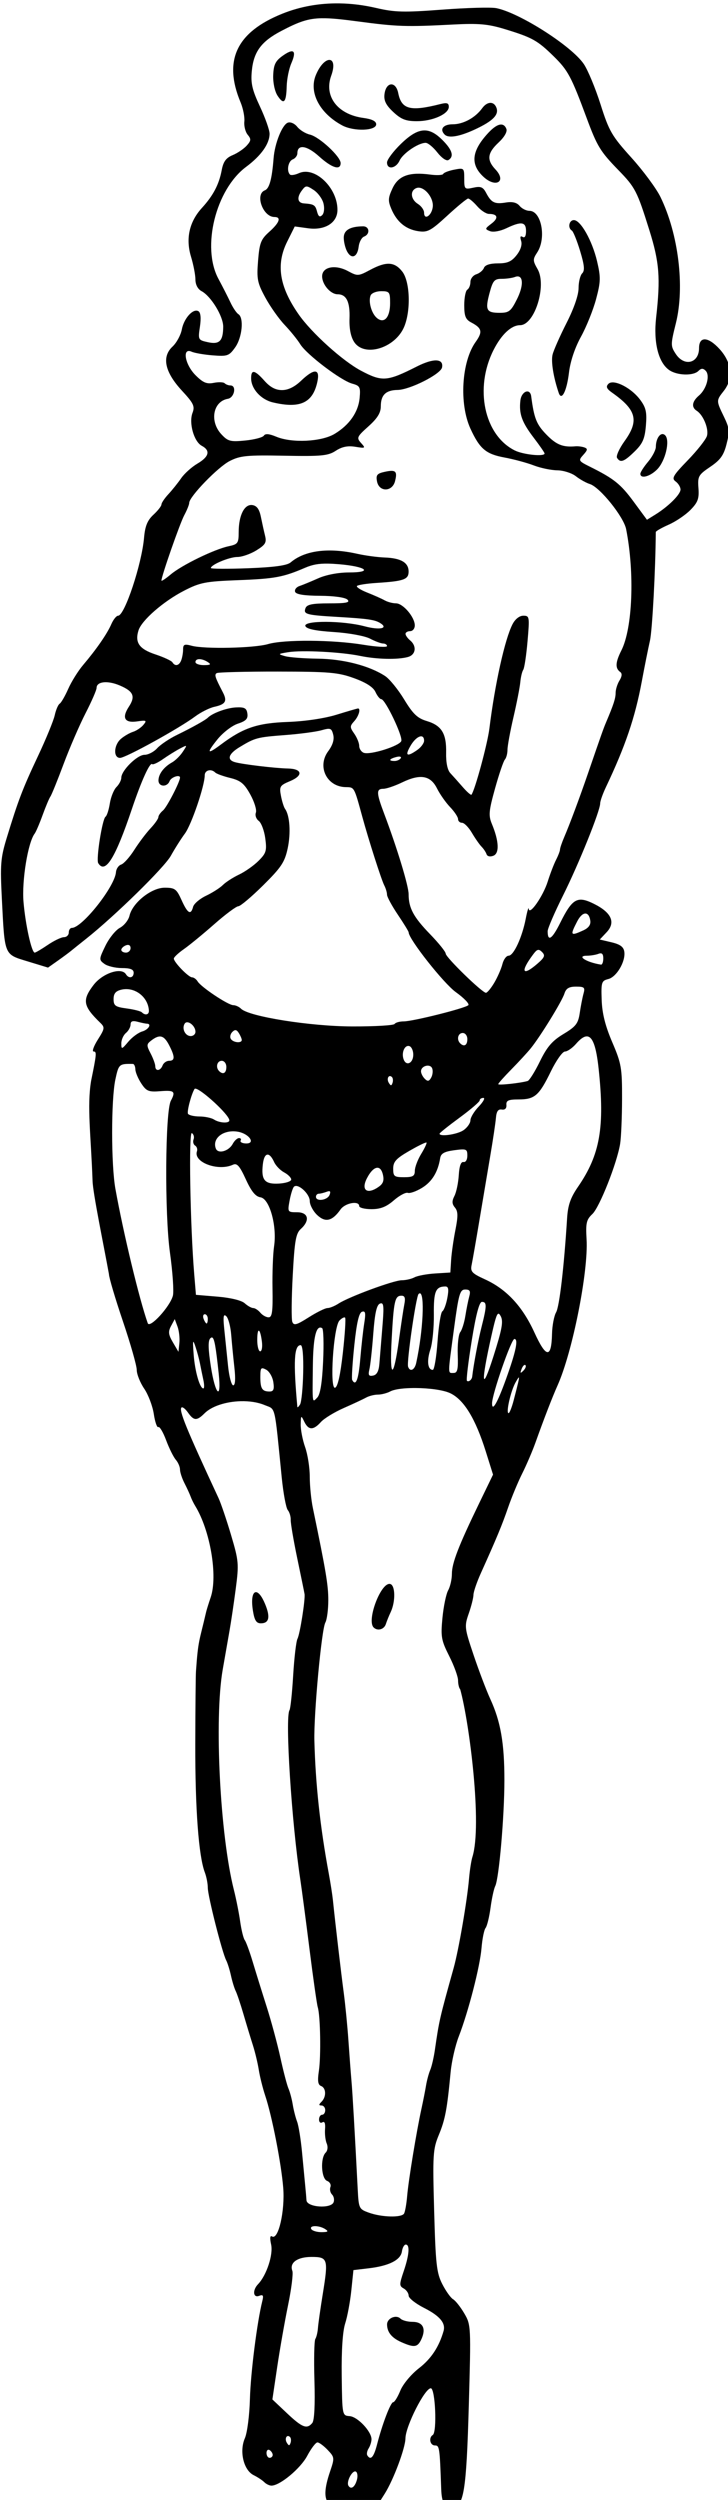
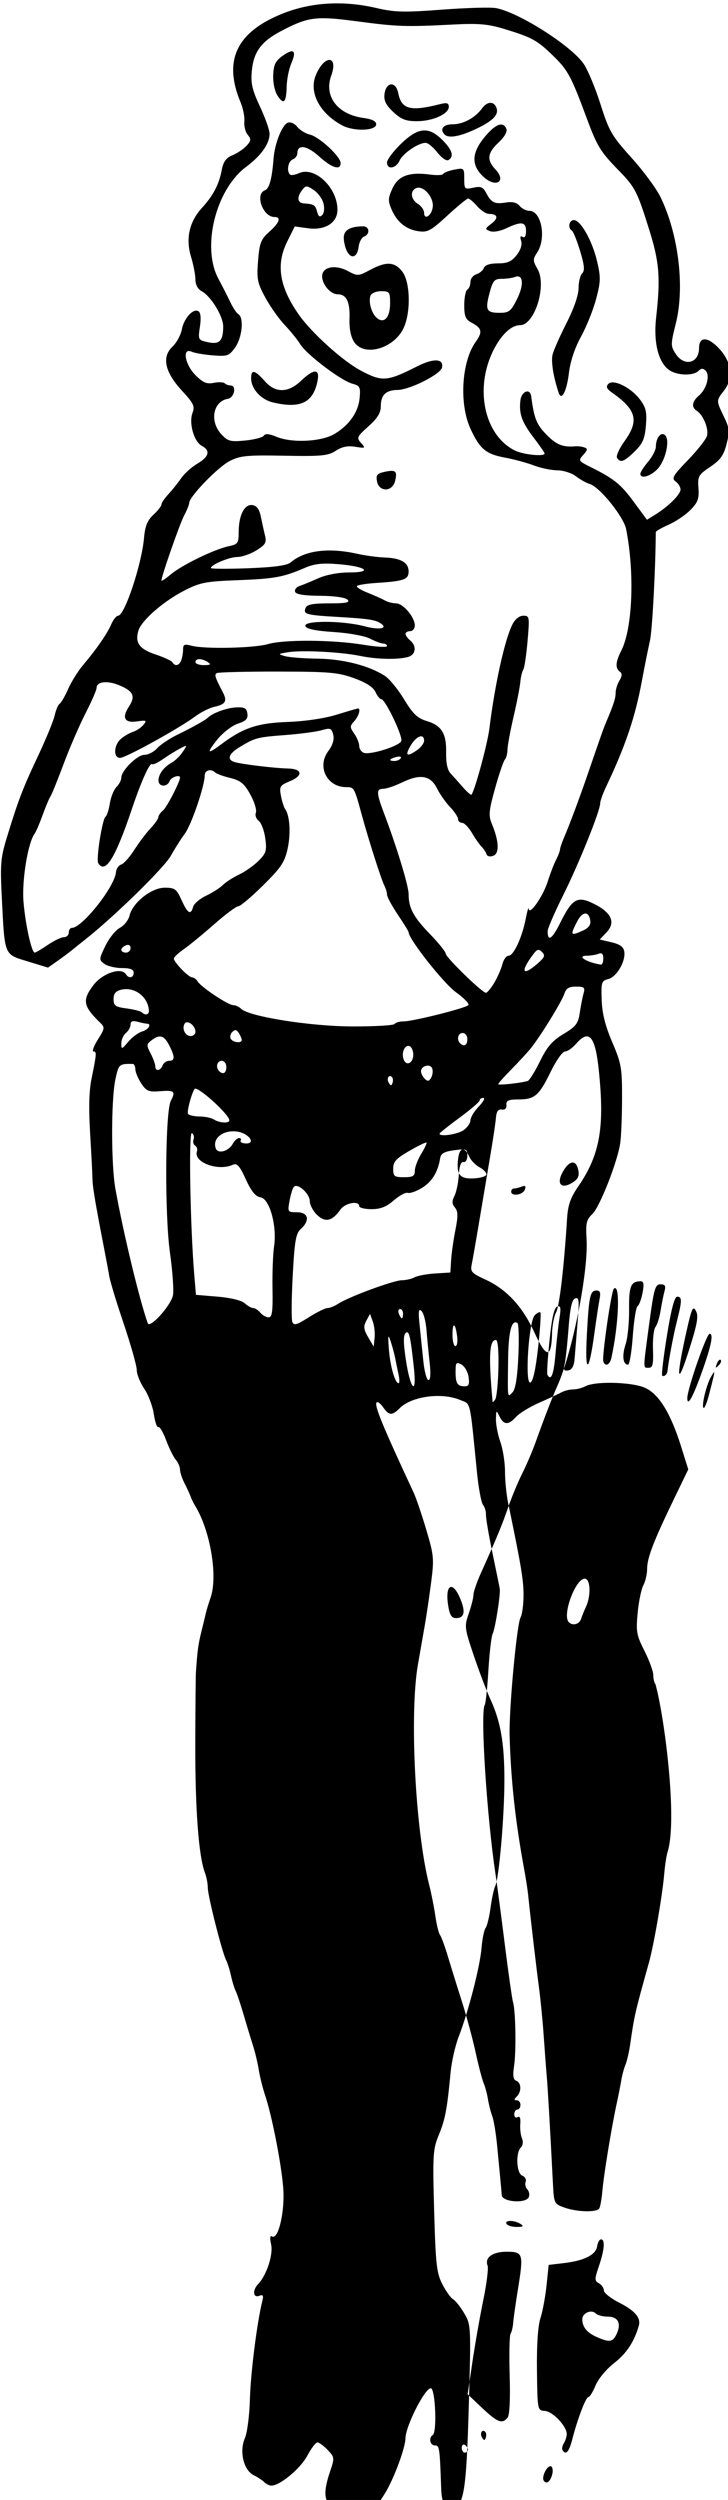
<svg xmlns="http://www.w3.org/2000/svg" xmlns:ns1="http://sodipodi.sourceforge.net/DTD/sodipodi-0.dtd" xmlns:ns2="http://www.inkscape.org/namespaces/inkscape" ns1:docname="Retro woman in underwear.svg" ns2:version="1.0 (4035a4fb49, 2020-05-01)" id="svg2430" version="1.1" viewBox="0 0 62.441 214.345" height="214.345mm" width="62.441mm">
  <title id="title2466">Retro woman in underwear</title>
  <defs id="defs2424" />
  <ns1:namedview ns2:window-maximized="1" ns2:window-y="-9" ns2:window-x="-9" ns2:window-height="1001" ns2:window-width="1920" fit-margin-bottom="0" fit-margin-right="0" fit-margin-left="0" fit-margin-top="0" ns2:snap-global="false" showgrid="false" ns2:document-rotation="0" ns2:current-layer="layer1" ns2:document-units="mm" ns2:cy="392.57677" ns2:cx="1295.6894" ns2:zoom="0.50003344" ns2:pageshadow="2" ns2:pageopacity="0.0" borderopacity="1.0" bordercolor="#666666" pagecolor="#ffffff" id="base" />
  <g transform="translate(-53.677,-183.114)" id="layer1" ns2:groupmode="layer" ns2:label="Lager 1">
-     <path ns1:nodetypes="ssssssssssssssssssssssssssssssssssssccsssssssssssssssssssssssssssssscccsssscsssssssccsssssssssssssssssssssscsscsccssssssssssssssssssssssssssssssscsssssccsscssssssssssssssssssssssssssssssssssssssssssscccssscsssssssssssssssssscsssscsssssssssssssssssssscscsssssssscsssssssssssssssssssssssssssssssssssssssssssssssssssssssssssssssscsssssccscssssssssscccsscsssssscssssssssssssssssssssssssssssssssssssssssssscssssssssssssssssssssssssssssssssssssssssssssssssssssscsssssscsssccsssssssssssssssssssssssssssssssscscssssscssssssscsscscsscssssssssscsssssssssssssssssssssssssssssssssssssssssssssssssssssssssscsssssssssssssssssssscsscsssssssssscsscssssssssssssssssssssssssssssssssssssssssssssssscssssssssssssssssssssssssssssssssssssscsssssssssscsssssssssssssssscssssssscssssssssssssssscsscsssssssssssscssssscsssssssssssssssssssssssssscsscccscsssssscccssssscccssssssssssssssssssssssssssscsssssssssssssssssssssssssssssscssscssssssssssssssssssssssssssssssssssssssssssscccccsccsssssscssssscsssssssssssssssssssssssssssssssssssssssssscsssccsscssccsccsscssssssssssccsssssssssssssssssssssssssssssssssssssssssssssssssssssssssssssssssssscsssscsssssssccccssssssssssssssssssssssssscccssssssssssssscsssssssssscsscsccccssscscssss" transform="scale(0.265)" d="m 312.445,692.092 c -6.476,-0.099 -12.704,1.009 -18.443,3.307 -14.914,5.972 -19.252,15.144 -13.58,28.719 0.821,1.966 1.369,4.761 1.217,6.209 -0.152,1.448 0.338,3.371 1.088,4.275 1.164,1.403 1.114,1.922 -0.346,3.535 -0.941,1.039 -2.986,2.417 -4.543,3.062 -2.121,0.878 -3.003,2.085 -3.514,4.807 -0.875,4.663 -2.746,8.245 -6.404,12.25 -4.102,4.491 -5.32,9.933 -3.537,15.809 0.775,2.555 1.416,5.866 1.422,7.359 0.007,1.675 0.768,3.121 1.99,3.775 3.06,1.638 7.021,8.137 7.004,11.492 -0.024,4.631 -1.22,5.844 -4.957,5.023 -3.16,-0.694 -3.212,-0.793 -2.578,-5.02 0.412,-2.748 0.243,-4.558 -0.465,-4.996 -1.699,-1.05 -4.713,2.251 -5.4,5.914 -0.338,1.801 -1.696,4.292 -3.02,5.535 -3.548,3.333 -2.49,8.247 3.074,14.262 3.77,4.075 4.224,5.028 3.412,7.164 -1.242,3.266 0.451,9.298 2.992,10.658 2.878,1.54 2.394,3.522 -1.412,5.768 -1.854,1.094 -4.216,3.216 -5.25,4.719 -1.034,1.503 -2.893,3.823 -4.131,5.156 -1.238,1.333 -2.25,2.835 -2.25,3.338 0,0.503 -1.169,1.998 -2.598,3.322 -1.949,1.807 -2.706,3.659 -3.035,7.42 -0.757,8.643 -6.284,25.254 -8.402,25.254 -0.554,0 -1.546,1.238 -2.203,2.75 -1.351,3.111 -4.809,8.112 -9.125,13.199 -1.609,1.897 -3.772,5.366 -4.809,7.709 -1.036,2.343 -2.287,4.507 -2.779,4.811 -0.492,0.304 -1.21,1.988 -1.596,3.742 -0.385,1.754 -2.831,7.711 -5.436,13.238 -4.95,10.506 -6.389,14.27 -10.08,26.371 -2.006,6.575 -2.168,8.61 -1.584,20 0.941,18.359 0.656,17.674 8.391,20.035 l 6.537,1.996 3.082,-2.176 c 1.695,-1.197 3.629,-2.626 4.297,-3.176 0.668,-0.55 2.915,-2.35 4.994,-4 9.287,-7.371 25.28,-23.041 27.385,-26.834 1.272,-2.291 3.313,-5.516 4.537,-7.166 2.14,-2.884 6.424,-15.458 6.424,-18.857 0,-1.682 2.079,-2.231 3.41,-0.9 0.408,0.408 2.587,1.196 4.842,1.75 3.358,0.825 4.535,1.791 6.5,5.34 1.32,2.383 2.133,5.028 1.807,5.877 -0.326,0.849 0.087,2.05 0.918,2.668 0.831,0.618 1.786,3.152 2.121,5.633 0.542,4.013 0.304,4.816 -2.164,7.283 -1.525,1.525 -4.37,3.531 -6.32,4.457 -1.951,0.926 -4.309,2.445 -5.24,3.377 -0.932,0.932 -3.372,2.491 -5.424,3.465 -2.052,0.974 -3.945,2.587 -4.207,3.588 -0.732,2.798 -1.77,2.194 -3.742,-2.18 -1.629,-3.611 -2.16,-4 -5.471,-4 -4.292,0 -10.397,4.865 -11.377,9.066 -0.329,1.412 -1.731,3.173 -3.115,3.914 -1.384,0.741 -3.494,3.363 -4.688,5.828 -2.101,4.34 -2.111,4.527 -0.318,5.838 1.018,0.745 3.565,1.353 5.66,1.353 2.719,0 3.809,0.429 3.809,1.5 0,1.698 -1.566,2.011 -2.5,0.5 -1.466,-2.373 -7.568,-0.347 -10.488,3.482 -3.736,4.899 -3.396,6.82 2.156,12.203 1.554,1.506 1.501,1.878 -0.764,5.465 -1.336,2.117 -1.947,3.85 -1.357,3.85 1.029,0 0.963,0.775 -0.822,9.5 -1.373,8.302 -0.048,17.562 0.474,32.373 0.111,3.96 3.594,20.735 5.302,30.148 0,1.047 2.024,7.883 4.498,15.191 2.474,7.308 4.499,14.42 4.5,15.805 6e-4,1.385 1.088,4.115 2.414,6.066 1.326,1.952 2.726,5.65 3.111,8.221 0.385,2.57 1.043,4.463 1.461,4.205 0.418,-0.258 1.555,1.658 2.525,4.26 0.971,2.601 2.377,5.44 3.127,6.309 0.75,0.868 1.363,2.295 1.363,3.17 0,0.875 0.652,2.863 1.449,4.42 0.797,1.557 1.695,3.507 1.994,4.332 0.3,0.825 0.958,2.175 1.465,3 4.875,7.935 7.377,22.657 5.027,29.586 -0.73,2.152 -1.412,4.364 -1.516,4.914 -2.19,9.497 -2.525,8.659 -3.248,19 -0.095,1.1 -0.196,11.7 -0.225,23.557 -0.05,20.913 1.091,36.284 3.082,41.522 0.534,1.404 0.971,3.653 0.971,5 0,2.642 4.64,20.935 5.949,23.455 0.438,0.843 1.136,3.078 1.551,4.967 0.415,1.889 1.102,4.124 1.527,4.967 0.425,0.843 1.563,4.233 2.527,7.533 0.965,3.3 2.33,7.8 3.035,10 0.705,2.2 1.568,5.8 1.916,8 0.348,2.2 1.282,5.941 2.074,8.314 2.193,6.569 5.182,21.841 5.828,29.779 0.61,7.5 -1.572,17.041 -3.609,15.781 -0.656,-0.405 -0.763,0.513 -0.303,2.607 0.722,3.285 -1.482,9.975 -4.229,12.838 -1.859,1.937 -1.623,4.53 0.344,3.775 1.275,-0.489 1.492,-0.142 1.039,1.662 -1.693,6.744 -3.785,23.236 -4.014,31.641 -0.146,5.37 -0.87,11.002 -1.643,12.781 -1.845,4.251 -0.4,10.321 2.84,11.93 1.284,0.637 2.837,1.66 3.451,2.273 0.614,0.614 1.661,1.117 2.326,1.117 2.744,0 9.398,-5.541 11.568,-9.633 1.274,-2.402 2.767,-4.361 3.318,-4.35 0.551,0.01 2.04,1.111 3.309,2.449 2.244,2.366 2.264,2.557 0.75,7.018 -1.866,5.495 -1.976,8.692 -0.357,10.312 0.707,0.707 4.098,1.199 8.25,1.199 h 7.051 l 2.758,-4.363 c 2.837,-4.49 6.673,-14.738 6.717,-17.938 0.054,-3.945 6.256,-16.195 8.199,-16.195 1.472,0 2.077,14.227 0.643,15.113 -1.4,0.865 -0.892,3.387 0.684,3.387 1.489,0 1.564,0.518 2.045,14.08 0.158,4.449 1.027,5.92 3.5,5.92 3.811,0 4.645,-5.035 5.43,-32.791 0.731,-25.869 0.714,-26.225 -1.471,-29.945 -1.216,-2.071 -2.843,-4.126 -3.615,-4.568 -0.772,-0.442 -2.344,-2.648 -3.494,-4.902 -1.841,-3.61 -2.156,-6.442 -2.633,-23.697 -0.504,-18.229 -0.396,-19.945 1.525,-24.596 2.053,-4.968 2.67,-8.259 3.807,-20.27 0.326,-3.449 1.505,-8.623 2.619,-11.5 3.14,-8.103 6.888,-22.657 7.379,-28.65 0.244,-2.981 0.836,-5.905 1.314,-6.5 0.479,-0.595 1.201,-3.538 1.605,-6.541 0.404,-3.003 1.084,-6.153 1.514,-7 1.227,-2.42 2.975,-22.558 2.975,-34.287 0,-11.996 -1.208,-18.945 -4.564,-26.252 -1.263,-2.75 -3.688,-9.13 -5.387,-14.178 -2.976,-8.84 -3.034,-9.336 -1.584,-13.5 0.828,-2.377 1.514,-5.097 1.521,-6.043 0.008,-0.946 1.084,-4.096 2.393,-7 5.162,-11.459 6.846,-15.514 8.832,-21.279 1.137,-3.3 3.189,-8.241 4.561,-10.979 1.371,-2.738 3.3,-7.238 4.287,-10 2.808,-7.858 5.457,-14.706 7.162,-18.521 4.835,-10.82 9.991,-36.798 9.375,-47.238 -0.31,-5.257 -0.057,-6.361 1.869,-8.17 2.33,-2.188 7.98,-16.47 8.994,-22.732 0.324,-2.002 0.604,-8.531 0.619,-14.512 0.027,-10.046 -0.214,-11.445 -3.174,-18.361 -2.264,-5.291 -3.268,-9.298 -3.42,-13.662 -0.2,-5.729 -0.045,-6.217 2.133,-6.764 2.705,-0.679 5.649,-5.695 5.193,-8.846 -0.227,-1.568 -1.343,-2.391 -4.127,-3.047 l -3.816,-0.898 2.232,-2.375 c 2.993,-3.186 1.552,-6.37 -4.162,-9.197 -5.329,-2.637 -6.953,-1.714 -10.879,6.184 -2.625,5.28 -4.053,6.23 -4.061,2.701 -0.002,-0.871 2.245,-6.082 4.992,-11.582 5.074,-10.157 12.01,-27.362 12.01,-29.791 0,-0.734 0.842,-3.106 1.869,-5.271 6.285,-13.246 9.412,-22.448 11.58,-34.068 0.91,-4.879 2.107,-10.86 2.66,-13.293 0.754,-3.317 1.804,-22.859 1.887,-35.135 0.002,-0.307 1.887,-1.387 4.188,-2.402 2.301,-1.015 5.476,-3.168 7.057,-4.785 2.38,-2.434 2.821,-3.644 2.566,-7.035 -0.286,-3.813 -0.023,-4.287 3.82,-6.891 3.292,-2.23 4.364,-3.731 5.291,-7.414 1.025,-4.07 0.921,-5.118 -0.877,-8.832 -2.503,-5.17 -2.504,-5.18 -0.041,-8.311 3.175,-4.036 2.647,-9.174 -1.395,-13.586 -3.68,-4.017 -6.605,-4.141 -6.605,-0.279 0,4.925 -4.767,6.124 -7.537,1.896 -1.69,-2.579 -1.687,-3.008 0.039,-9.939 2.933,-11.777 0.837,-28.895 -5.002,-40.863 -1.342,-2.75 -5.571,-8.469 -9.398,-12.707 -6.341,-7.023 -7.227,-8.551 -9.98,-17.229 -1.662,-5.237 -4.106,-11.119 -5.432,-13.07 -3.965,-5.835 -20.767,-16.561 -28.307,-18.068 -1.688,-0.338 -9.553,-0.123 -17.477,0.477 -12.423,0.941 -15.37,0.867 -21.406,-0.535 -4.01,-0.931 -7.984,-1.425 -11.869,-1.484 z m -5.604,4.807 c 2.848,-0.034 6.328,0.34 11.354,1.008 13.012,1.729 15.731,1.818 31.119,1.02 8.152,-0.423 11.201,-0.153 16.5,1.455 8.972,2.723 10.691,3.675 15.941,8.828 4.641,4.555 5.687,6.513 10.688,20 3.385,9.131 4.404,10.8 10.268,16.828 5.467,5.62 6.05,6.752 10.033,19.488 3.227,10.318 3.619,15.397 2.178,28.184 -0.907,8.05 0.704,14.554 4.213,17.012 2.556,1.791 7.818,1.949 9.48,0.287 0.89,-0.89 1.49,-0.908 2.326,-0.072 1.503,1.503 0.32,5.909 -2.154,8.027 -2.261,1.936 -2.531,3.789 -0.721,4.945 2.149,1.373 3.991,5.961 3.285,8.184 -0.371,1.167 -3.157,4.687 -6.191,7.82 -4.786,4.941 -5.308,5.851 -3.932,6.857 0.872,0.638 1.586,1.812 1.586,2.611 0,1.584 -3.941,5.498 -8.182,8.123 l -2.682,1.66 -4.303,-5.844 c -4.21,-5.719 -6.392,-7.465 -14.178,-11.338 -3.696,-1.839 -3.776,-1.985 -2.113,-3.822 1.401,-1.548 1.467,-2.004 0.344,-2.4 -0.762,-0.269 -2.062,-0.433 -2.887,-0.363 -4.123,0.347 -6.202,-0.495 -9.432,-3.82 -3.195,-3.29 -3.959,-5.219 -4.898,-12.367 -0.359,-2.729 -3.155,-1.635 -3.498,1.369 -0.494,4.319 0.472,7.011 4.328,12.062 1.925,2.522 3.5,4.806 3.5,5.076 0,1.095 -6.89,0.394 -9.648,-0.982 -9.908,-4.943 -13.115,-20.165 -6.854,-32.521 2.544,-5.019 5.74,-8.004 8.57,-8.004 4.715,0 8.72,-12.818 5.668,-18.137 -1.569,-2.733 -1.579,-3.177 -0.123,-5.398 3.031,-4.626 1.374,-13.465 -2.525,-13.465 -1.013,0 -2.441,-0.719 -3.17,-1.598 -0.904,-1.09 -2.321,-1.436 -4.457,-1.09 -3.626,0.588 -4.701,0.061 -6.381,-3.127 -1,-1.899 -1.746,-2.2 -4.15,-1.672 -2.812,0.618 -2.93,0.5 -2.93,-2.91 0,-3.473 -0.074,-3.539 -3.25,-2.92 -1.788,0.348 -3.384,0.966 -3.549,1.373 -0.165,0.407 -2.05,0.506 -4.188,0.219 -6.815,-0.914 -10.306,0.346 -12.213,4.41 -1.461,3.115 -1.516,4.054 -0.389,6.717 1.776,4.195 4.669,6.581 8.713,7.188 3.005,0.451 4.031,-0.097 9.375,-5.018 3.3,-3.039 6.34,-5.537 6.756,-5.549 0.416,-0.013 1.736,1.102 2.932,2.477 1.196,1.375 2.917,2.5 3.826,2.5 2.834,0 3.172,1.35 0.787,3.148 -2.13,1.607 -2.161,1.776 -0.453,2.432 1.047,0.402 3.311,-0.002 5.277,-0.939 4.864,-2.32 6.375,-2.101 6.375,0.918 0,1.616 -0.408,2.307 -1.107,1.875 -0.732,-0.452 -0.895,-0.018 -0.482,1.283 0.394,1.24 -0.148,2.951 -1.465,4.625 -1.634,2.077 -2.955,2.658 -6.049,2.658 -2.551,0 -4.158,0.519 -4.52,1.461 -0.309,0.804 -1.42,1.735 -2.469,2.068 -1.049,0.333 -1.908,1.448 -1.908,2.479 0,1.03 -0.45,2.152 -1,2.492 -0.55,0.34 -1,2.6 -1,5.023 0,3.551 0.436,4.635 2.25,5.59 3.508,1.847 3.778,3.039 1.43,6.324 -4.552,6.369 -5.361,20.031 -1.662,28.062 3.001,6.515 4.986,8.197 10.982,9.309 3.025,0.56 7.3,1.712 9.5,2.561 2.2,0.848 5.627,1.563 7.615,1.586 1.988,0.024 4.688,0.882 6,1.906 1.312,1.024 3.358,2.167 4.547,2.539 3.251,1.018 10.949,10.592 11.738,14.6 2.791,14.164 2.091,32.018 -1.539,39.225 -1.955,3.882 -2.054,5.776 -0.361,6.994 0.651,0.468 0.563,1.424 -0.25,2.736 -0.688,1.109 -1.25,2.903 -1.25,3.984 0,1.789 -0.644,3.777 -3.098,9.561 -0.839,1.979 -1.5,3.844 -5.846,16.5 -2.717,7.912 -5.889,16.413 -7.705,20.65 -0.743,1.733 -1.354,3.533 -1.357,4 -0.003,0.467 -0.581,1.975 -1.283,3.35 -0.702,1.375 -1.911,4.525 -2.688,7 -1.477,4.705 -5.942,11.131 -6.133,8.826 -0.06,-0.73 -0.5,0.699 -0.977,3.174 -1.167,6.053 -3.916,12 -5.547,12 -0.731,0 -1.636,1.223 -2.012,2.719 -0.376,1.496 -1.553,4.196 -2.617,6 -1.064,1.804 -2.286,3.279 -2.715,3.279 -1.222,0 -13.023,-11.488 -13.023,-12.678 0,-0.586 -2.277,-3.414 -5.061,-6.287 -5.374,-5.547 -6.939,-8.463 -6.939,-12.932 0,-2.69 -3.729,-14.957 -7.93,-26.088 -2.539,-6.726 -2.58,-8.016 -0.258,-8.016 0.997,0 3.73,-0.926 6.074,-2.059 5.89,-2.846 9.195,-2.278 11.301,1.939 0.928,1.859 2.841,4.584 4.25,6.055 1.409,1.471 2.562,3.212 2.562,3.869 0,0.657 0.579,1.195 1.285,1.195 0.706,0 2.143,1.463 3.193,3.25 1.05,1.788 2.458,3.805 3.127,4.482 0.669,0.678 1.396,1.771 1.615,2.43 0.236,0.708 1.135,0.916 2.197,0.508 2.02,-0.775 1.839,-4.744 -0.467,-10.299 -1.134,-2.732 -1.003,-4.19 1.029,-11.5 1.28,-4.604 2.708,-8.798 3.174,-9.32 0.465,-0.523 0.846,-1.95 0.846,-3.172 0,-1.222 0.871,-5.968 1.936,-10.549 1.065,-4.581 2.061,-9.68 2.213,-11.33 0.152,-1.65 0.581,-3.45 0.953,-4 0.372,-0.55 0.997,-4.712 1.391,-9.25 0.686,-7.916 0.631,-8.25 -1.363,-8.25 -1.257,0 -2.638,1.087 -3.496,2.75 -2.484,4.815 -5.715,19.373 -7.49,33.75 -0.615,4.981 -4.681,19.981 -5.803,21.408 -0.176,0.224 -1.459,-0.901 -2.85,-2.5 -1.391,-1.599 -3.189,-3.615 -3.996,-4.479 -0.924,-0.989 -1.424,-3.419 -1.354,-6.561 0.141,-6.236 -1.445,-8.844 -6.256,-10.285 -3.032,-0.908 -4.462,-2.273 -7.33,-6.994 -1.96,-3.226 -4.731,-6.629 -6.158,-7.564 -5.116,-3.352 -13.528,-5.523 -21.803,-5.625 -4.451,-0.055 -9.219,-0.419 -10.594,-0.811 -2.362,-0.673 -2.307,-0.744 1,-1.279 4.496,-0.728 17.12,-0.08 23.299,1.197 5.381,1.113 12.066,1.271 15.451,0.363 2.576,-0.69 2.972,-3.527 0.75,-5.371 -0.825,-0.685 -1.5,-1.638 -1.5,-2.121 0,-0.483 0.675,-0.879 1.5,-0.879 0.825,0 1.5,-0.837 1.5,-1.863 0,-2.676 -3.803,-7.137 -6.086,-7.137 -1.068,0 -2.723,-0.438 -3.678,-0.975 -0.955,-0.536 -3.494,-1.666 -5.641,-2.512 -2.147,-0.846 -3.629,-1.812 -3.295,-2.146 0.334,-0.334 3.215,-0.774 6.402,-0.977 8.75,-0.557 10.297,-1.108 10.297,-3.668 0,-2.905 -2.47,-4.358 -7.734,-4.551 -2.329,-0.085 -6.337,-0.627 -8.908,-1.203 -9.304,-2.085 -16.967,-1.092 -21.537,2.789 -1.176,0.999 -5.303,1.565 -13.75,1.887 -6.638,0.252 -12.07,0.223 -12.07,-0.066 0,-1.078 5.996,-3.578 8.582,-3.578 1.475,0 4.239,-0.961 6.141,-2.137 2.936,-1.815 3.36,-2.532 2.812,-4.75 -0.355,-1.437 -0.963,-4.188 -1.354,-6.113 -0.501,-2.475 -1.311,-3.586 -2.764,-3.795 -2.559,-0.368 -4.418,3.32 -4.418,8.764 0,3.563 -0.26,3.928 -3.25,4.557 -4.615,0.97 -15.129,6.082 -18.713,9.098 -1.67,1.405 -3.037,2.312 -3.037,2.014 0,-1.412 5.962,-18.487 7.381,-21.137 0.883,-1.65 1.61,-3.456 1.613,-4.016 0.012,-2.001 9.295,-11.59 13.1,-13.531 3.4,-1.734 5.577,-1.945 17.68,-1.715 12.048,0.23 14.164,0.025 16.646,-1.598 2.004,-1.309 3.871,-1.691 6.326,-1.293 3.295,0.535 3.396,0.467 1.865,-1.225 -1.512,-1.671 -1.356,-2.023 2.385,-5.381 2.909,-2.611 4.004,-4.381 4.004,-6.469 0,-3.679 1.623,-5.261 5.449,-5.314 3.977,-0.056 13.955,-5.108 14.373,-7.277 0.563,-2.922 -2.746,-3.046 -8.16,-0.307 -9.639,4.877 -11.21,4.995 -18.076,1.354 -5.948,-3.155 -16.01,-12.24 -20.184,-18.227 -6.25,-8.963 -7.382,-16.141 -3.709,-23.512 l 2.457,-4.93 4.324,0.592 c 5.422,0.743 9.446,-1.743 9.494,-5.867 0.084,-7.213 -7.328,-14.307 -12.49,-11.955 -1.253,0.571 -2.549,0.767 -2.879,0.438 -1.163,-1.163 -0.581,-4.336 0.9,-4.904 0.825,-0.317 1.5,-1.217 1.5,-2 0,-2.981 3.071,-2.531 7.01,1.027 4.168,3.766 6.99,4.637 6.99,2.158 0,-2.095 -6.907,-8.495 -9.93,-9.199 -1.413,-0.329 -3.264,-1.465 -4.111,-2.523 -0.872,-1.089 -2.202,-1.67 -3.062,-1.34 -1.832,0.703 -4.223,6.693 -4.598,11.516 -0.522,6.722 -1.364,9.81 -2.826,10.371 -3.281,1.259 -0.634,8.629 3.1,8.629 2.294,0 1.66,1.82 -1.67,4.795 -2.716,2.427 -3.163,3.581 -3.627,9.367 -0.475,5.922 -0.235,7.142 2.348,11.902 1.583,2.917 4.403,6.909 6.268,8.869 1.865,1.961 4.131,4.765 5.037,6.23 2.07,3.348 13.17,11.764 16.826,12.756 2.479,0.673 2.712,1.118 2.398,4.584 -0.419,4.624 -3.313,8.787 -8.107,11.668 -4.27,2.566 -13.837,3.027 -18.887,0.91 -2.277,-0.955 -3.552,-1.066 -4,-0.348 -0.362,0.58 -3.075,1.293 -6.027,1.584 -4.83,0.476 -5.607,0.271 -7.75,-2.041 -3.874,-4.18 -2.682,-10.622 2.119,-11.457 2.135,-0.371 2.897,-4.32 0.834,-4.32 -0.642,0 -1.483,-0.317 -1.869,-0.703 -0.386,-0.386 -1.98,-0.445 -3.543,-0.133 -2.263,0.453 -3.462,-0.05 -5.883,-2.471 -3.467,-3.467 -4.408,-9.026 -1.289,-7.617 0.963,0.435 4.054,0.971 6.871,1.191 4.75,0.372 5.276,0.185 7.25,-2.588 2.27,-3.188 2.883,-9.597 1.027,-10.744 -0.606,-0.375 -1.762,-2.088 -2.568,-3.809 -0.806,-1.72 -2.557,-5.152 -3.889,-7.627 -5.5,-10.221 -0.877,-28.891 8.971,-36.225 4.869,-3.626 7.588,-7.468 7.588,-10.723 0,-1.176 -1.399,-5.13 -3.109,-8.787 -2.54,-5.433 -3.022,-7.541 -2.639,-11.531 0.596,-6.203 3.063,-9.542 9.559,-12.936 5.476,-2.861 8.469,-4.053 13.217,-4.109 z m -9.857,10.697 c -0.607,0.007 -1.592,0.488 -2.947,1.453 -2.339,1.666 -2.923,2.866 -3.057,6.285 -0.095,2.429 0.506,5.251 1.414,6.637 2.009,3.067 2.817,2.23 2.953,-3.059 0.06,-2.312 0.731,-5.649 1.492,-7.416 1.121,-2.601 1.157,-3.911 0.145,-3.9 z m 12.229,2.785 c -1.2,-0.051 -3.049,1.57 -4.434,4.912 -2.32,5.601 1.225,12.364 8.535,16.279 3.764,2.016 11,1.777 11,-0.363 0,-1.002 -1.37,-1.683 -4.121,-2.051 -8.359,-1.116 -12.851,-6.99 -10.441,-13.652 1.211,-3.35 0.661,-5.074 -0.539,-5.125 z m 19.887,7.92 c -0.955,0.084 -1.871,1.168 -2.105,3.199 -0.239,2.071 0.488,3.529 2.857,5.742 2.534,2.367 4.073,2.967 7.619,2.967 5.14,0 10.344,-2.336 10.344,-4.643 0,-1.238 -0.61,-1.437 -2.75,-0.895 -9.73,2.466 -12.562,1.727 -13.619,-3.561 -0.395,-1.976 -1.39,-2.894 -2.346,-2.811 z m 32.125,5.975 c -0.845,0.032 -1.79,0.612 -2.604,1.732 -2.239,3.084 -6.116,5.201 -9.529,5.201 -3.083,0 -4.34,1.603 -2.611,3.332 1.258,1.258 4.839,0.645 9.834,-1.684 5.789,-2.699 7.789,-4.731 6.91,-7.021 -0.412,-1.074 -1.155,-1.592 -2,-1.561 z m 3.418,7.012 c -1.045,0.052 -2.414,0.95 -4.02,2.672 -5.442,5.835 -5.934,10.192 -1.607,14.223 4.007,3.733 7.593,1.565 3.904,-2.361 -2.897,-3.083 -2.641,-5.308 1.002,-8.711 1.873,-1.749 2.878,-3.499 2.531,-4.402 -0.38,-0.99 -0.998,-1.46 -1.811,-1.42 z m -24.422,1.914 c -2.335,-0.121 -4.783,1.315 -7.922,4.365 -2.467,2.397 -4.484,5.097 -4.484,6 0,2.429 2.885,1.992 4.074,-0.619 1.064,-2.336 6.064,-5.738 8.434,-5.738 0.741,0 2.45,1.409 3.799,3.133 1.382,1.766 2.941,2.832 3.572,2.441 1.894,-1.171 1.26,-3.283 -1.955,-6.498 -1.953,-1.953 -3.702,-2.99 -5.518,-3.084 z m -38.484,18.141 c 0.516,-0.035 1.16,0.346 2.334,1.115 1.374,0.9 2.805,2.852 3.178,4.338 0.388,1.546 0.212,3.169 -0.41,3.791 -0.784,0.784 -1.251,0.464 -1.672,-1.145 -0.557,-2.129 -1.003,-2.404 -4.27,-2.639 -2.029,-0.146 -2.332,-1.871 -0.717,-4.08 0.654,-0.894 1.041,-1.345 1.557,-1.381 z m 36.498,0.381 c 2.169,0.201 4.712,3.519 4.391,6.219 -0.335,2.82 -2.811,4.458 -2.811,1.859 0,-0.866 -0.9,-2.137 -2,-2.824 -2.367,-1.478 -2.629,-4.313 -0.477,-5.139 0.285,-0.109 0.587,-0.144 0.896,-0.115 z m 50.068,10.486 c -1.573,0 -2.064,2.525 -0.66,3.393 0.455,0.281 1.656,3.248 2.668,6.592 1.404,4.636 1.563,6.355 0.672,7.246 -0.642,0.642 -1.168,2.797 -1.168,4.785 0,2.221 -1.495,6.557 -3.877,11.242 -2.132,4.195 -4.171,8.796 -4.529,10.223 -0.56,2.23 0.265,7.382 1.988,12.436 0.927,2.718 2.598,-0.593 3.312,-6.564 0.438,-3.658 1.897,-8.023 3.891,-11.641 1.755,-3.184 3.952,-8.652 4.885,-12.152 1.501,-5.632 1.539,-7.036 0.326,-12.211 -1.566,-6.682 -5.316,-13.348 -7.508,-13.348 z m -68.238,2.014 c -4.203,0.033 -6.25,1.234 -6.25,3.668 0,1.347 0.481,3.346 1.068,4.443 1.422,2.656 3.354,1.878 3.754,-1.512 0.177,-1.503 0.965,-2.978 1.75,-3.279 2.024,-0.777 1.776,-3.335 -0.322,-3.32 z m 8.496,12.115 c -1.634,-0.082 -3.608,0.584 -6.221,1.984 -3.809,2.042 -4.057,2.055 -7.174,0.377 -4.129,-2.223 -8.352,-1.364 -8.352,1.699 0,2.663 2.726,5.811 5.033,5.811 2.82,0 4.024,2.453 3.834,7.816 -0.117,3.308 0.402,5.943 1.5,7.619 3.302,5.039 13.3,1.998 16.193,-4.926 2.218,-5.309 1.887,-14.672 -0.633,-17.875 -1.253,-1.594 -2.548,-2.424 -4.182,-2.506 z m 41.559,4.086 c 1.828,0.046 1.818,3.25 -0.236,7.363 -1.956,3.916 -2.594,4.422 -5.58,4.422 -4.336,0 -4.783,-0.872 -3.297,-6.43 1.071,-4.003 1.56,-4.57 3.934,-4.57 1.491,0 3.42,-0.271 4.285,-0.604 0.336,-0.129 0.633,-0.188 0.895,-0.182 z m -44.197,4.785 c 2.693,0 2.893,0.267 2.893,3.877 0,4.564 -1.871,6.724 -4.205,4.855 -1.784,-1.428 -2.901,-5.294 -2.119,-7.33 0.296,-0.772 1.84,-1.402 3.432,-1.402 z m -21.355,26.004 c -0.907,-0.043 -2.459,0.956 -4.594,2.996 -2.061,1.97 -4.17,3 -6.141,3 -2.074,0 -3.829,-0.927 -5.676,-3 -3.191,-3.582 -4.35,-3.783 -4.32,-0.75 0.033,3.366 3.188,6.826 7.051,7.736 8.823,2.079 12.941,0.153 14.398,-6.736 0.448,-2.119 0.188,-3.203 -0.719,-3.246 z m 96.197,3.502 c -0.549,0.016 -0.998,0.17 -1.303,0.484 -0.868,0.896 -0.573,1.586 1.213,2.846 7.898,5.57 8.791,9.041 4.031,15.668 -1.711,2.382 -2.81,4.817 -2.441,5.412 1.067,1.727 2.266,1.294 5.695,-2.059 2.62,-2.562 3.294,-4.109 3.648,-8.385 0.358,-4.314 0.033,-5.79 -1.838,-8.32 -2.373,-3.21 -6.625,-5.717 -9.006,-5.646 z m 16.316,16.725 c -1.119,-0.106 -2.229,1.714 -2.25,4.125 -0.008,1.021 -1.141,3.192 -2.516,4.826 -1.375,1.634 -2.5,3.387 -2.5,3.895 0,1.723 3.081,0.932 5.398,-1.385 2.699,-2.699 4.291,-9.402 2.629,-11.064 -0.246,-0.246 -0.503,-0.372 -0.762,-0.396 z m -87.885,11.898 c -0.55,0.01 -1.262,0.125 -2.162,0.322 -2.451,0.538 -2.848,1.04 -2.455,3.096 0.67,3.504 4.952,3.435 5.838,-0.094 0.614,-2.445 0.428,-3.355 -1.221,-3.324 z m -20.482,30.012 c 1.031,0.017 2.182,0.081 3.506,0.191 8.893,0.742 11.264,2.668 3.285,2.668 -3.442,0 -7.397,0.751 -9.951,1.891 -2.332,1.04 -5.064,2.167 -6.072,2.502 -1.008,0.335 -1.645,1.17 -1.416,1.857 0.283,0.848 2.881,1.267 8.086,1.301 4.558,0.031 8.153,0.538 8.865,1.25 0.931,0.931 -0.383,1.199 -5.895,1.199 -5.46,0 -7.229,0.353 -7.684,1.537 -0.764,1.991 0.191,2.254 10.377,2.85 9.734,0.569 12.037,0.899 13.783,1.979 2.818,1.741 -0.133,2.36 -5.035,1.055 -7.091,-1.888 -19.882,-1.93 -19.166,-0.065 0.357,0.931 3.242,1.531 9.219,1.922 4.885,0.319 10.014,1.257 11.699,2.139 1.65,0.864 3.562,1.573 4.25,1.576 0.688,0.003 1.25,0.377 1.25,0.83 0,0.453 -3.487,0.251 -7.75,-0.447 -9.83,-1.611 -25.55,-1.714 -30.75,-0.201 -4.531,1.318 -20.59,1.665 -24.75,0.535 -2.311,-0.628 -2.75,-0.438 -2.75,1.189 0,1.065 -0.274,2.65 -0.607,3.52 -0.677,1.763 -1.977,2.064 -2.846,0.658 -0.314,-0.508 -2.794,-1.662 -5.512,-2.564 -5.236,-1.739 -6.699,-3.816 -5.469,-7.762 1.018,-3.264 8.046,-9.392 14.711,-12.828 5.208,-2.685 6.929,-3.021 17.5,-3.426 11.911,-0.456 14.597,-0.954 21.723,-4.02 2.301,-0.99 4.306,-1.385 7.398,-1.336 z m -41.633,30.91 c 0.755,0 1.756,0.317 2.734,0.949 1.169,0.755 0.893,0.973 -1.25,0.984 -1.512,0.008 -2.75,-0.434 -2.75,-0.984 0,-0.632 0.51,-0.949 1.266,-0.949 z m 25.352,4.018 c 16.716,0.02 19.555,0.266 24.732,2.146 3.902,1.417 6.202,2.901 6.91,4.455 0.584,1.281 1.433,2.33 1.887,2.33 1.292,0 7.048,12.049 6.473,13.549 -0.624,1.626 -10.098,4.587 -12.152,3.799 -0.807,-0.31 -1.467,-1.314 -1.467,-2.232 0,-0.919 -0.72,-2.699 -1.6,-3.955 -1.466,-2.093 -1.466,-2.431 0,-4.051 1.45,-1.602 2.185,-4.109 1.205,-4.109 -0.217,0 -3.331,0.907 -6.92,2.016 -3.932,1.215 -10.234,2.149 -15.855,2.352 -9.777,0.352 -14.386,1.904 -21.514,7.246 -4.539,3.402 -4.876,2.964 -1.221,-1.584 1.755,-2.183 4.726,-4.476 6.604,-5.096 2.664,-0.879 3.347,-1.601 3.107,-3.281 -0.251,-1.763 -0.925,-2.123 -3.713,-1.988 -2.981,0.144 -7.603,1.839 -9.094,3.334 -0.773,0.775 -5.041,3.155 -10,5.576 -2.475,1.209 -5.357,3.15 -6.404,4.312 -1.048,1.162 -2.887,2.113 -4.086,2.113 -2.362,0 -7.51,5.087 -7.51,7.42 0,0.79 -0.702,2.139 -1.561,2.998 -0.859,0.859 -1.828,3.254 -2.154,5.322 -0.326,2.068 -0.95,3.996 -1.385,4.285 -1.05,0.698 -3.118,13.813 -2.369,15.025 2.268,3.67 5.542,-1.597 10.906,-17.551 3.047,-9.062 5.823,-15.189 6.562,-14.484 0.275,0.262 1.85,-0.472 3.5,-1.629 1.65,-1.157 4.113,-2.687 5.475,-3.4 2.445,-1.281 2.457,-1.269 0.916,1.053 -0.858,1.293 -2.413,2.826 -3.453,3.406 -2.645,1.475 -4.369,3.746 -4.406,5.805 -0.039,2.136 2.808,2.334 3.607,0.25 0.488,-1.272 3.361,-2.235 3.361,-1.127 0,1.364 -4.254,9.593 -5.488,10.617 -0.831,0.69 -1.512,1.669 -1.512,2.176 0,0.507 -1.143,2.138 -2.541,3.627 -1.398,1.489 -3.761,4.621 -5.25,6.963 -1.489,2.341 -3.401,4.479 -4.246,4.75 -0.845,0.271 -1.604,1.377 -1.686,2.455 -0.351,4.658 -10.943,18.039 -14.279,18.039 -0.548,0 -0.998,0.675 -0.998,1.5 0,0.825 -0.699,1.5 -1.553,1.5 -0.854,0 -3.209,1.125 -5.232,2.5 -2.024,1.375 -3.932,2.5 -4.24,2.5 -1.007,0 -3.001,-9.025 -3.625,-16.402 -0.582,-6.889 1.433,-19.232 3.609,-22.098 0.418,-0.55 1.575,-3.25 2.572,-6 0.997,-2.75 2.133,-5.45 2.525,-6 0.392,-0.55 2.31,-5.275 4.26,-10.5 1.95,-5.225 5.152,-12.629 7.115,-16.453 1.963,-3.824 3.568,-7.505 3.568,-8.182 0,-2.076 3.487,-2.478 7.383,-0.85 4.539,1.896 5.278,3.546 3.084,6.895 -2.384,3.638 -1.405,5.38 2.688,4.779 2.981,-0.437 3.195,-0.317 2.002,1.121 -0.735,0.886 -2.244,1.9 -3.354,2.252 -1.109,0.352 -2.869,1.368 -3.91,2.26 -2.343,2.006 -2.541,6.178 -0.293,6.178 1.807,0 19.12,-9.547 24.273,-13.385 1.855,-1.382 4.662,-2.794 6.238,-3.141 3.644,-0.8 4.25,-1.826 2.766,-4.684 -2.55,-4.909 -2.807,-5.717 -1.988,-6.223 0.466,-0.288 9.343,-0.511 19.729,-0.5 z m 16.514,18.52 c 0.852,0.029 1.126,0.582 1.457,1.902 0.394,1.568 -0.148,3.349 -1.627,5.35 -3.667,4.96 -0.461,11.515 5.682,11.615 2.811,0.046 2.687,-0.175 5.346,9.545 2.089,7.638 6.177,20.409 7.117,22.236 0.492,0.955 0.895,2.311 0.895,3.014 0,0.702 1.575,3.614 3.5,6.473 1.925,2.858 3.5,5.427 3.5,5.707 0,2.175 11.316,16.517 15.277,19.363 2.666,1.915 4.482,3.812 4.035,4.217 -1.133,1.025 -17.954,5.24 -20.916,5.24 -1.338,0 -2.665,0.375 -2.949,0.834 -0.284,0.459 -6.462,0.82 -13.73,0.797 -13.618,-0.04 -33.431,-3.196 -35.963,-5.729 -0.634,-0.634 -1.77,-1.152 -2.523,-1.152 -1.655,0 -10.407,-5.832 -11.529,-7.682 -0.44,-0.725 -1.25,-1.318 -1.799,-1.318 -1.146,0 -5.902,-4.898 -5.902,-6.078 0,-0.432 1.463,-1.807 3.25,-3.055 1.788,-1.248 6.214,-4.879 9.836,-8.068 3.622,-3.19 7.126,-5.799 7.785,-5.799 0.659,0 4.272,-3.045 8.029,-6.766 5.869,-5.811 6.991,-7.498 7.949,-11.965 1.065,-4.968 0.688,-10.63 -0.85,-12.77 -0.395,-0.55 -0.996,-2.462 -1.334,-4.248 -0.568,-2.997 -0.341,-3.362 2.947,-4.736 4.353,-1.819 3.982,-3.99 -0.699,-4.086 -4.144,-0.085 -14.75,-1.356 -17.164,-2.057 -2.672,-0.776 -2.086,-2.663 1.506,-4.842 5.041,-3.058 5.695,-3.229 14.83,-3.924 4.722,-0.359 10.008,-1.062 11.748,-1.561 1.066,-0.306 1.786,-0.477 2.297,-0.459 z m 29.984,2.432 c 0.535,0.04 0.885,0.496 0.885,1.424 0,0.794 -1,2.144 -2.223,3 -3.371,2.361 -4.079,1.878 -2.117,-1.443 1.159,-1.962 2.564,-3.047 3.455,-2.98 z m -7.381,6.559 c 0.632,-0.05 0.94,0.14 0.709,0.514 -0.308,0.499 -1.209,0.908 -2.002,0.908 -2.07,0 -1.774,-0.68 0.561,-1.291 0.275,-0.072 0.522,-0.114 0.732,-0.131 z m 60.402,50.773 c 0.788,-0.045 1.425,0.715 1.66,2.295 0.199,1.337 -0.557,2.378 -2.299,3.172 -4.144,1.888 -4.305,1.643 -1.939,-2.932 0.848,-1.641 1.79,-2.491 2.578,-2.535 z m -148.018,10.152 c 0.55,-0.008 0.881,0.356 0.881,1.027 0,0.808 -0.675,1.469 -1.5,1.469 -0.825,0 -1.5,-0.403 -1.5,-0.895 0,-0.491 0.675,-1.15 1.5,-1.467 0.228,-0.088 0.436,-0.132 0.619,-0.135 z m 133.02,1.613 c 0.311,0.052 0.636,0.291 1.045,0.701 1.09,1.092 0.834,1.739 -1.488,3.75 -4.946,4.284 -5.652,2.663 -1.336,-3.068 0.779,-1.035 1.261,-1.47 1.779,-1.383 z m 20.006,1.113 c 0.604,0.007 0.855,0.529 0.855,1.662 0,1.159 -0.338,2.054 -0.75,1.99 -4.7,-0.727 -8.089,-2.883 -4.531,-2.883 1.165,0 2.829,-0.274 3.699,-0.607 0.283,-0.109 0.525,-0.164 0.727,-0.162 z m -7.961,10.77 c 2.682,0 2.974,0.271 2.42,2.25 -0.347,1.238 -0.895,4.051 -1.219,6.254 -0.507,3.449 -1.238,4.397 -5.266,6.824 -3.658,2.205 -5.32,4.135 -7.631,8.865 -1.625,3.326 -3.412,6.181 -3.971,6.344 -2.337,0.679 -9.518,1.45 -9.518,1.022 0,-0.256 1.913,-2.409 4.25,-4.783 2.337,-2.374 5.157,-5.433 6.264,-6.797 3.105,-3.825 10.112,-15.214 10.908,-17.729 0.534,-1.686 1.477,-2.25 3.762,-2.25 z m -145.58,0.807 c 3.715,0.011 7.107,3.044 7.326,6.943 0.076,1.355 -1.18,1.666 -2.281,0.564 -0.377,-0.377 -2.589,-0.939 -4.916,-1.25 -3.673,-0.49 -4.232,-0.889 -4.232,-3.019 0,-1.793 0.674,-2.616 2.5,-3.053 0.536,-0.128 1.073,-0.187 1.604,-0.186 z m 2.621,10.371 c 0.286,0.019 0.626,0.084 1.025,0.191 1.238,0.332 2.588,0.61 3,0.617 1.706,0.031 0.583,1.926 -1.5,2.531 -1.237,0.359 -3.259,1.853 -4.494,3.318 -2.123,2.519 -2.245,2.547 -2.25,0.535 -0.003,-1.17 0.669,-2.686 1.494,-3.371 0.825,-0.685 1.5,-1.919 1.5,-2.74 0,-0.796 0.367,-1.141 1.225,-1.082 z m 17.184,0.363 c 1.104,0.069 2.592,1.563 2.592,3.08 0,0.758 -0.689,1.379 -1.531,1.379 -1.775,0 -2.957,-2.402 -1.969,-4.002 0.214,-0.346 0.54,-0.48 0.908,-0.457 z m 15.629,2.549 c 0.326,0.053 0.634,0.354 0.99,0.918 0.519,0.82 0.949,1.83 0.957,2.242 0.024,1.155 -2.782,0.887 -3.539,-0.338 -0.37,-0.598 -0.151,-1.607 0.484,-2.242 0.436,-0.436 0.781,-0.632 1.107,-0.58 z m 73.463,0.91 c 0.833,0 1.5,0.889 1.5,2 0,1.992 -1.066,2.6 -2.334,1.332 -1.218,-1.218 -0.688,-3.332 0.834,-3.332 z m 40.002,1.107 c 2.023,-0.179 3.215,3.179 4,10.549 2.009,18.861 0.452,27.737 -6.689,38.117 -2.43,3.531 -3.263,5.932 -3.529,10.174 -0.995,15.843 -2.477,28.532 -3.555,30.426 -0.665,1.169 -1.261,4.288 -1.322,6.93 -0.188,8.071 -1.883,7.952 -5.701,-0.398 -3.879,-8.482 -9.029,-14.013 -16.021,-17.205 -4.236,-1.934 -4.754,-2.501 -4.291,-4.699 0.289,-1.375 1.429,-7.9 2.531,-14.5 1.103,-6.6 2.693,-16.05 3.535,-21 0.842,-4.95 1.647,-10.35 1.787,-12 0.182,-2.147 0.721,-2.923 1.896,-2.731 1.044,0.171 1.59,-0.377 1.5,-1.502 -0.115,-1.427 0.649,-1.768 3.953,-1.768 5.212,0 6.614,-1.221 10.447,-9.09 1.718,-3.526 3.764,-6.41 4.547,-6.41 0.783,0 2.402,-1.125 3.598,-2.5 1.303,-1.499 2.395,-2.311 3.314,-2.393 z m -137.85,0.031 c 1.039,0.086 1.885,0.997 2.822,2.811 1.929,3.732 1.928,5.051 -0.006,5.051 -0.842,0 -1.791,0.675 -2.107,1.5 -0.697,1.816 -2.358,1.992 -2.367,0.25 -0.003,-0.688 -0.683,-2.547 -1.51,-4.133 -1.371,-2.629 -1.349,-3.001 0.256,-4.219 1.178,-0.894 2.104,-1.327 2.912,-1.26 z m 80.316,3.053 c 0.092,0.01 0.185,0.027 0.281,0.059 0.687,0.229 1.25,1.467 1.25,2.75 0,2.741 -2.226,3.874 -3.105,1.582 -0.776,-2.022 0.188,-4.509 1.574,-4.391 z m -60.469,4.809 c 0.833,0 1.5,0.889 1.5,2 0,1.992 -1.066,2.6 -2.334,1.332 -1.218,-1.218 -0.688,-3.332 0.834,-3.332 z m -30.232,1.002 c 0.433,-0.01 0.924,2e-4 1.482,0.01 0.412,0.01 0.772,0.795 0.799,1.75 0.026,0.955 0.891,3.014 1.922,4.574 1.658,2.512 2.372,2.799 6.201,2.494 4.496,-0.358 4.979,0.084 3.369,3.092 -1.838,3.435 -2.043,36.611 -0.303,49.078 0.883,6.325 1.316,12.625 0.961,14 h -0.002 c -0.908,3.518 -7.496,10.723 -8.139,8.9 -2.746,-7.781 -7.858,-29.015 -10.465,-43.461 -1.405,-7.787 -1.412,-28.859 -0.012,-35.391 0.939,-4.377 1.152,-5.009 4.186,-5.047 z m 96.932,0.561 c 0.618,0.01 1.186,0.279 1.422,0.893 0.3,0.782 0.152,2.128 -0.33,2.99 -0.685,1.224 -1.142,1.303 -2.084,0.361 -0.664,-0.664 -1.207,-1.744 -1.207,-2.4 0,-1.125 1.169,-1.855 2.199,-1.844 z m -12.301,3.381 c 0.209,-0.022 0.451,0.072 0.705,0.326 0.332,0.332 0.415,1.172 0.184,1.867 -0.339,1.016 -0.573,1.016 -1.203,0 -0.626,-1.012 -0.311,-2.125 0.314,-2.189 z m -62.949,4.062 c 1.769,0.035 10.949,8.401 11.021,10.244 0.042,1.065 -3.188,0.902 -4.971,-0.25 -0.825,-0.533 -2.936,-0.977 -4.691,-0.984 -1.755,-0.01 -3.429,-0.4 -3.719,-0.869 -0.422,-0.683 1.066,-6.349 2.109,-8.033 0.047,-0.076 0.132,-0.11 0.25,-0.107 z m 93.238,2.994 c 0.653,0 -0.022,1.262 -1.5,2.805 -1.478,1.543 -2.688,3.542 -2.688,4.443 0,0.901 -1,2.339 -2.223,3.195 -1.971,1.381 -7.777,2.229 -7.777,1.137 0,-0.231 2.925,-2.568 6.5,-5.193 3.575,-2.625 6.5,-5.136 6.5,-5.58 0,-0.444 0.535,-0.807 1.188,-0.807 z m -81.338,10.818 c 0.531,-0.022 1.083,0.01 1.65,0.088 3.906,0.565 6.284,4.104 2.57,3.824 -1.062,-0.08 -1.711,-0.504 -1.441,-0.94 0.269,-0.436 0.028,-0.791 -0.535,-0.791 -0.563,0 -1.475,0.844 -2.027,1.875 -1.282,2.396 -4.763,3.359 -5.471,1.514 -1.096,-2.856 1.54,-5.415 5.254,-5.57 z m -13.012,0.58 c 0.592,0.366 0.839,1.28 0.551,2.031 -0.288,0.752 -0.063,1.652 0.5,2 0.563,0.348 0.831,1.182 0.596,1.851 -1.247,3.548 6.844,6.561 11.662,4.342 1.303,-0.6 2.168,0.387 4.156,4.729 1.8,3.932 3.145,5.579 4.746,5.816 2.939,0.436 5.384,9.235 4.4,15.832 -0.369,2.475 -0.598,8.662 -0.51,13.75 0.129,7.421 -0.122,9.25 -1.268,9.25 -0.785,0 -1.987,-0.675 -2.672,-1.5 -0.685,-0.825 -1.716,-1.5 -2.293,-1.5 -0.577,0 -1.819,-0.697 -2.76,-1.549 -1.025,-0.928 -4.532,-1.785 -8.75,-2.139 l -7.039,-0.59 -0.551,-6.611 c -1.317,-15.822 -1.83,-46.368 -0.77,-45.713 z m 75.773,3.049 c 0.091,-0.019 0.15,-0.02 0.172,0 0.178,0.178 -0.597,1.838 -1.725,3.688 -1.128,1.849 -2.053,4.3 -2.055,5.445 -0.003,1.714 -0.625,2.084 -3.504,2.084 -3.152,0 -3.5,-0.273 -3.5,-2.75 0,-2.265 0.923,-3.285 5.23,-5.771 2.517,-1.453 4.744,-2.562 5.381,-2.697 z m 12.055,2.231 c 1.202,0.056 1.334,0.595 1.334,2.004 0,1.321 -0.538,2.211 -1.25,2.068 -0.822,-0.164 -1.343,1.292 -1.523,4.25 -0.151,2.475 -0.781,5.496 -1.4,6.715 -0.861,1.693 -0.825,2.581 0.156,3.764 1.015,1.223 1.047,2.751 0.148,7.285 -0.625,3.155 -1.247,7.536 -1.383,9.736 l -0.248,4 -4.924,0.307 c -2.708,0.169 -5.715,0.732 -6.684,1.25 -0.968,0.518 -2.813,0.943 -4.1,0.943 -2.613,0 -17.076,5.332 -20.508,7.561 -1.218,0.791 -2.818,1.44 -3.555,1.44 -0.737,0 -3.466,1.349 -6.066,2.998 -3.926,2.49 -4.827,2.739 -5.314,1.469 -0.323,-0.841 -0.264,-7.562 0.131,-14.934 0.607,-11.332 1.012,-13.668 2.619,-15.123 3.059,-2.769 2.468,-5.41 -1.211,-5.41 -3.051,0 -3.098,-0.073 -2.422,-3.75 0.379,-2.062 1.01,-4.085 1.402,-4.492 1.227,-1.275 5.131,2.242 5.131,4.623 0,1.248 1.083,3.286 2.406,4.529 2.67,2.508 4.875,1.974 7.564,-1.83 1.489,-2.107 6.029,-2.92 6.029,-1.08 0,0.55 1.784,1 3.965,1 2.926,0 4.826,-0.748 7.25,-2.853 1.807,-1.569 3.847,-2.658 4.533,-2.418 0.686,0.24 2.771,-0.504 4.633,-1.654 3.209,-1.984 5.114,-5.115 5.826,-9.574 0.243,-1.521 1.334,-2.137 4.557,-2.568 0.982,-0.131 1.737,-0.222 2.318,-0.25 0.218,-0.011 0.412,-0.012 0.584,0 z m -63.191,1.684 c 0.606,0.092 1.304,0.885 1.988,2.398 0.53,1.172 1.992,2.68 3.25,3.353 1.258,0.673 2.284,1.71 2.281,2.305 -0.003,0.595 -1.785,1.183 -3.963,1.307 -4.657,0.264 -5.816,-1.133 -5.215,-6.285 0.252,-2.157 0.879,-3.196 1.658,-3.078 z m 35.398,4.24 c 0.774,-0.01 1.409,0.675 1.764,2.088 0.481,1.917 0.166,2.981 -1.18,3.965 -3.797,2.776 -5.999,1.295 -3.953,-2.66 1.15,-2.224 2.374,-3.381 3.369,-3.393 z m -15.736,7.588 c 0.544,-0.058 0.607,0.315 0.268,1.199 -0.668,1.74 -4.404,2.258 -4.404,0.611 0,-0.55 0.413,-1 0.918,-1 0.505,0 1.635,-0.275 2.512,-0.611 0.292,-0.112 0.526,-0.18 0.707,-0.199 z m 37.725,30.826 c 1.032,-0.012 1.191,0.89 0.658,3.732 -0.387,2.061 -1.111,3.999 -1.609,4.307 -0.498,0.308 -1.198,4.696 -1.557,9.752 -0.359,5.056 -1.05,9.193 -1.535,9.193 -1.656,0 -2.002,-2.914 -0.785,-6.602 0.669,-2.026 1.175,-7.09 1.127,-11.254 -0.087,-7.519 0.551,-9.095 3.701,-9.129 z m 6.449,0.984 c 1.51,0 1.791,0.483 1.307,2.25 -0.339,1.238 -0.904,4.05 -1.254,6.25 -0.35,2.2 -1.098,4.583 -1.662,5.297 -0.564,0.714 -0.929,3.976 -0.811,7.25 0.173,4.805 -0.085,5.953 -1.338,5.953 -1.922,0 -1.93,0.971 0.119,-14.25 1.524,-11.318 1.932,-12.75 3.639,-12.75 z m -14.732,1.232 c 1.682,-0.247 1.143,12.029 -1.129,22.518 -0.505,2.334 -2.023,3.029 -2.631,1.205 -0.496,-1.487 2.564,-22.671 3.395,-23.502 0.132,-0.132 0.253,-0.204 0.365,-0.221 z m -5.891,0.768 c 1.072,0 1.323,0.748 0.926,2.75 -0.3,1.512 -1.066,6.575 -1.703,11.25 -1.793,13.15 -3.123,13.249 -2.41,0.18 0.685,-12.565 1.048,-14.18 3.188,-14.18 z m 26.037,2 c 1.62,0 1.602,1.29 -0.109,8.039 -1.118,4.406 -2.62,12.372 -3.041,16.127 -0.116,1.032 -1.188,1.886 -1.711,1.363 -0.258,-0.258 0.444,-6.108 1.559,-13 1.364,-8.434 2.444,-12.529 3.303,-12.529 z m -32.594,0.461 c 0.85,-0.01 0.873,1.639 0.361,7.785 -0.378,4.539 -0.809,9.829 -0.959,11.754 -0.188,2.406 -0.825,3.608 -2.037,3.848 -1.397,0.277 -1.646,-0.138 -1.199,-2 0.31,-1.292 0.876,-6.484 1.258,-11.539 0.504,-6.674 1.096,-9.345 2.16,-9.754 0.156,-0.06 0.295,-0.093 0.416,-0.094 z m -5.857,2.654 c 0.769,-0.06 0.824,0.872 0.361,3.764 -0.365,2.28 -0.947,7.515 -1.295,11.633 -0.565,6.689 -1.445,8.952 -2.619,6.738 -0.219,-0.412 0.093,-5.438 0.691,-11.168 0.762,-7.29 1.507,-10.557 2.486,-10.883 0.139,-0.046 0.265,-0.075 0.375,-0.084 z m 43.732,0.721 c 0.247,-0.073 0.495,0.23 0.797,0.793 0.898,1.678 0.44,4.202 -2.35,12.977 -3.83,12.05 -4.147,8.921 -0.668,-6.582 1.132,-5.044 1.677,-7.027 2.221,-7.188 z m -94.975,0.164 c 0.533,0 0.969,0.675 0.969,1.5 0,0.825 -0.176,1.5 -0.393,1.5 -0.216,0 -0.652,-0.675 -0.969,-1.5 -0.317,-0.825 -0.14,-1.5 0.393,-1.5 z m 6.391,0.348 c 0.138,-0.033 0.322,0.073 0.557,0.295 0.663,0.628 1.379,3.328 1.592,6 0.212,2.672 0.676,7.445 1.031,10.607 0.413,3.682 0.278,5.75 -0.379,5.75 -0.564,0 -1.315,-2.812 -1.668,-6.25 -0.353,-3.438 -0.897,-8.725 -1.211,-11.75 -0.333,-3.205 -0.336,-4.553 0.078,-4.652 z m 38.721,0.682 c 0.127,-0.015 0.228,0.01 0.295,0.074 0.267,0.267 -0.06,5.38 -0.727,11.361 -0.797,7.159 -1.656,11.024 -2.514,11.307 -1.836,0.606 -0.53,-19.667 1.398,-21.713 0.56,-0.594 1.166,-0.984 1.547,-1.029 z m -54.844,0.545 0.898,2.428 c 0.494,1.335 0.763,3.718 0.6,5.295 l -0.297,2.867 -1.795,-3.062 c -1.473,-2.514 -1.582,-3.465 -0.602,-5.297 z m 47.039,2.731 c 0.21,-0.013 0.433,0.054 0.672,0.201 0.431,0.266 0.57,5.098 0.309,10.738 -0.323,6.969 -0.93,10.724 -1.896,11.719 -1.66,1.71 -1.579,2.298 -1.422,-10.436 0.1,-8.097 0.869,-12.13 2.338,-12.223 z m -19.795,1.016 c 0.307,0.114 0.684,1.325 0.969,3.572 0.216,1.709 -0.035,3.107 -0.559,3.107 -0.524,0 -0.953,-1.651 -0.953,-3.668 0,-2.142 0.236,-3.125 0.543,-3.012 z m -15.303,2.199 c 0.046,-0.01 0.091,-0.01 0.135,0 0.755,0.166 1.227,3.049 2.154,11.729 0.941,8.809 -1.098,6.948 -2.539,-2.318 -0.886,-5.697 -0.944,-8.378 -0.193,-9.129 0.16,-0.16 0.306,-0.26 0.443,-0.283 z m 97.988,0.48 c 1.352,0 0.509,4.026 -2.721,13 -2.763,7.676 -4.508,10.702 -4.508,7.818 0,-2.914 6.217,-20.818 7.229,-20.818 z m -103.877,0.934 c 0.122,0.062 0.332,0.609 0.652,1.566 0.551,1.65 1.216,4.125 1.477,5.5 0.261,1.375 0.745,3.737 1.076,5.25 0.331,1.512 0.33,2.75 -0.002,2.75 -1.15,0 -2.727,-5.524 -3.139,-11 -0.22,-2.926 -0.267,-4.17 -0.065,-4.066 z m 34.701,1.066 c 0.625,0 0.938,3.439 0.816,8.957 -0.109,4.926 -0.566,9.539 -1.018,10.25 -0.451,0.711 -0.842,1.068 -0.867,0.793 -1.344,-14.691 -1.06,-20 1.068,-20 z m 72.482,6.396 c 0.102,-0.024 0.195,-9e-4 0.271,0.076 0.308,0.308 0.002,1.115 -0.682,1.793 -0.988,0.98 -1.103,0.867 -0.561,-0.559 0.282,-0.74 0.666,-1.238 0.971,-1.31 z m -84.744,1.096 c 0.267,0.034 0.622,0.194 1.092,0.445 1.035,0.554 2.082,2.37 2.326,4.035 0.342,2.333 0.064,3.027 -1.215,3.027 -2.408,0 -2.994,-0.921 -2.994,-4.703 0,-1.868 0.083,-2.672 0.553,-2.795 0.07,-0.018 0.149,-0.021 0.238,-0.01 z m 82.887,2.977 c 0.185,0.115 -0.321,2.115 -1.656,7.281 -0.604,2.337 -1.357,4.25 -1.672,4.25 -0.941,0 0.715,-7.266 2.275,-9.98 0.581,-1.011 0.941,-1.62 1.053,-1.551 z m -33.35,3.4 c 4.269,0.034 8.905,0.622 11.143,1.684 4.425,2.1 8.172,8.24 11.498,18.846 l 2.348,7.488 -4.506,9.307 c -6.668,13.771 -8.811,19.317 -8.811,22.807 0,1.722 -0.542,4.113 -1.205,5.314 -0.663,1.201 -1.496,5.216 -1.852,8.922 -0.587,6.116 -0.384,7.258 2.205,12.391 1.568,3.11 2.852,6.642 2.852,7.848 0,1.206 0.314,2.505 0.697,2.889 2.967,10.729 7.167,43.883 3.943,54.221 -0.369,1.147 -0.858,4.297 -1.088,7 -0.605,7.115 -3.358,23.105 -4.979,28.916 -4.537,16.267 -4.69,16.93 -6.076,26.5 -0.358,2.475 -1.036,5.4 -1.506,6.5 -0.47,1.1 -1.079,3.35 -1.352,5 -0.273,1.65 -0.937,5.025 -1.479,7.5 -1.624,7.427 -4.209,23.178 -4.635,28.24 -0.219,2.608 -0.679,5.195 -1.021,5.75 -0.835,1.35 -7.206,1.184 -11.332,-0.297 -3.248,-1.166 -3.332,-1.345 -3.658,-7.693 -0.97,-18.906 -1.666,-30.974 -2.02,-35 -0.217,-2.475 -0.658,-8.325 -0.98,-13 -0.322,-4.675 -1.007,-11.65 -1.521,-15.5 -0.854,-6.391 -2.745,-22.561 -3.506,-29.98 -0.17,-1.661 -0.767,-5.495 -1.326,-8.52 -2.814,-15.229 -4.29,-28.828 -4.668,-43 -0.228,-8.553 2.318,-36.02 3.545,-38.236 0.529,-0.955 0.961,-4.226 0.961,-7.268 0,-4.879 -0.765,-9.438 -4.998,-29.822 -0.551,-2.654 -1.002,-7.211 -1.002,-10.125 0,-2.914 -0.675,-7.21 -1.5,-9.549 -0.825,-2.338 -1.469,-5.659 -1.432,-7.377 0.064,-2.974 0.119,-3.015 1.152,-0.873 1.357,2.813 2.929,2.85 5.375,0.129 1.048,-1.166 4.379,-3.207 7.404,-4.537 3.025,-1.33 6.281,-2.85 7.236,-3.379 0.955,-0.529 2.673,-0.963 3.816,-0.963 1.144,0 2.941,-0.462 3.994,-1.025 1.208,-0.646 3.666,-0.999 6.482,-1.086 0.587,-0.018 1.189,-0.024 1.799,-0.02 z m -56.699,4.268 c 2.774,-0.074 5.526,0.318 7.748,1.246 3.67,1.533 3.13,-0.743 5.547,23.428 0.512,5.121 1.393,9.865 1.957,10.545 0.564,0.679 0.993,2.115 0.953,3.189 -0.04,1.075 0.915,6.68 2.121,12.455 1.206,5.775 2.264,10.95 2.352,11.5 0.28,1.766 -1.482,12.948 -2.285,14.5 -0.427,0.825 -1.054,6.15 -1.393,11.834 -0.339,5.684 -0.873,10.753 -1.188,11.262 -1.488,2.408 0.676,36.27 3.51,54.904 0.46,3.025 1.798,13.15 2.973,22.5 1.174,9.35 2.375,17.778 2.668,18.73 0.846,2.752 1.07,15.853 0.354,20.605 -0.482,3.197 -0.3,4.474 0.699,4.857 1.677,0.644 1.765,3.497 0.156,5.106 -0.933,0.933 -0.933,1.201 0,1.201 0.66,0 1.199,0.675 1.199,1.5 0,0.825 -0.45,1.5 -1,1.5 -0.55,0 -1,0.701 -1,1.559 0,0.868 0.483,1.261 1.088,0.887 0.703,-0.434 1.005,0.341 0.855,2.191 -0.127,1.575 0.12,3.68 0.547,4.68 0.453,1.06 0.303,2.291 -0.357,2.951 -1.765,1.765 -1.423,8.406 0.471,9.133 0.882,0.339 1.367,1.233 1.078,1.986 -0.289,0.753 -0.051,1.844 0.529,2.424 0.58,0.58 0.806,1.703 0.502,2.496 -0.844,2.199 -8.654,1.638 -8.777,-0.631 -0.035,-0.647 -0.209,-2.676 -0.389,-4.508 -0.179,-1.832 -0.65,-6.764 -1.043,-10.961 -0.393,-4.197 -1.114,-8.684 -1.604,-9.971 -0.489,-1.287 -1.125,-3.78 -1.412,-5.539 -0.287,-1.759 -0.912,-4.097 -1.389,-5.197 -0.476,-1.1 -1.652,-5.6 -2.611,-10 -0.96,-4.4 -2.964,-11.825 -4.453,-16.5 -1.49,-4.675 -3.519,-11.2 -4.51,-14.5 -0.991,-3.3 -2.145,-6.45 -2.568,-7 -0.423,-0.55 -1.089,-3.25 -1.479,-6 -0.39,-2.75 -1.302,-7.345 -2.027,-10.209 -4.494,-17.744 -6.407,-55.273 -3.633,-71.291 0.715,-4.125 1.701,-9.75 2.191,-12.5 0.49,-2.75 1.4,-8.868 2.021,-13.594 1.069,-8.134 0.989,-9.068 -1.514,-17.5 -1.454,-4.899 -3.272,-10.256 -4.039,-11.906 -10.413,-22.391 -12.885,-28.427 -11.998,-29.314 0.311,-0.311 1.256,0.421 2.1,1.625 1.885,2.692 2.872,2.738 5.355,0.254 2.388,-2.388 7.07,-3.805 11.693,-3.928 z m 48.088,59.107 c -2.965,0.175 -7.293,11.846 -5.051,14.088 1.254,1.254 3.397,0.669 3.957,-1.082 0.308,-0.963 1.006,-2.692 1.553,-3.844 1.635,-3.441 1.532,-8.793 -0.176,-9.143 -0.093,-0.019 -0.188,-0.025 -0.283,-0.02 z m -43.184,2.672 c -1.019,0.061 -1.541,2.191 -0.928,6.023 0.495,3.098 1.102,4.061 2.555,4.061 2.704,0 3.141,-2.034 1.357,-6.303 -1.097,-2.625 -2.192,-3.829 -2.984,-3.781 z m 19.18,205.125 c 0.977,0 2.299,0.321 3.287,0.959 1.173,0.758 0.913,0.973 -1.191,0.984 -1.48,0.01 -2.969,-0.434 -3.309,-0.984 -0.395,-0.638 0.236,-0.959 1.213,-0.959 z m 29.357,5.959 c 1.386,0 1.128,3.345 -0.664,8.623 -1.458,4.294 -1.458,4.768 0,5.584 0.876,0.49 1.594,1.538 1.594,2.326 0,0.788 2.235,2.564 4.965,3.947 5.127,2.598 7.082,4.921 6.332,7.519 -1.482,5.138 -3.995,8.933 -7.943,12 -2.548,1.979 -5.173,5.13 -6.039,7.25 -0.843,2.062 -1.88,3.75 -2.305,3.75 -0.841,0 -3.511,6.989 -5.252,13.75 -1.046,4.061 -2.064,5.181 -3.133,3.451 -0.271,-0.439 -0.08,-1.451 0.426,-2.25 0.505,-0.799 0.924,-2.126 0.93,-2.951 0.017,-2.516 -4.489,-7.298 -7.059,-7.49 -2.418,-0.181 -2.422,-0.197 -2.582,-13.096 -0.102,-8.23 0.308,-14.365 1.129,-16.914 0.709,-2.2 1.599,-6.979 1.977,-10.619 l 0.686,-6.619 4.955,-0.586 c 6.581,-0.779 10.342,-2.684 10.734,-5.436 0.176,-1.232 0.738,-2.24 1.25,-2.24 z m -30.521,4 c 5.314,0 5.503,0.621 3.658,12 -0.758,4.675 -1.46,9.625 -1.561,11 -0.101,1.375 -0.48,2.967 -0.844,3.539 -0.363,0.572 -0.494,6.635 -0.291,13.471 0.233,7.849 -0.022,12.9 -0.693,13.709 -1.74,2.097 -3.255,1.514 -8.209,-3.166 l -4.707,-4.447 1.555,-10.473 c 0.855,-5.76 2.441,-14.778 3.523,-20.039 1.082,-5.261 1.705,-10.252 1.383,-11.092 -1.004,-2.615 1.588,-4.502 6.186,-4.502 z m 27.539,19.383 c -1.427,-0.14 -3.086,0.961 -3.072,2.475 0.023,2.505 1.513,4.34 4.645,5.725 4.185,1.851 5.262,1.68 6.492,-1.02 1.561,-3.427 0.441,-5.562 -2.92,-5.562 -1.557,0 -3.297,-0.465 -3.865,-1.033 -0.353,-0.353 -0.804,-0.537 -1.279,-0.584 z m -35.189,38.56 c 0.209,-0.022 0.451,0.072 0.705,0.326 v 0 c 0.332,0.332 0.415,1.173 0.184,1.867 -0.339,1.02 -0.573,1.019 -1.203,0 -0.626,-1.012 -0.311,-2.125 0.314,-2.189 z m -6.287,4.439 c 0.12,-0.01 0.251,0.032 0.389,0.117 0.55,0.34 1,1.041 1,1.559 0,0.518 -0.45,0.941 -1,0.941 -0.55,0 -1,-0.701 -1,-1.559 0,-0.643 0.253,-1.043 0.611,-1.059 z m 28.125,7.014 c 0.077,0.01 0.151,0.033 0.221,0.076 0.471,0.291 0.618,1.435 0.328,2.543 -0.637,2.437 -1.923,3.379 -2.762,2.022 -0.749,-1.212 1.062,-4.77 2.213,-4.641 z" style="fill:#000000;stroke-width:1" id="path2446" />
+     <path ns1:nodetypes="ssssssssssssssssssssssssssssssssssssccsssssssssssssssssssssssssssssscccsssscsssssssccsssssssssssssssssssssscsscsccssssssssssssssssssssssssssssssscsssssccsscssssssssssssssssssssssssssssssssssssssssssscccssscsssssssssssssssssscsssscsssssssssssssssssssscscsssssssscsssssssssssssssssssssssssssssssssssssssssssssssssssssssssssssssscsssssccscssssssssscccsscsssssscssssssssssssssssssssssssssssssssssssssssssscssssssssssssssssssssssssssssssssssssssssssssssssssssscsssssscsssccsssssssssssssssssssssssssssssssscscssssscssssssscsscscsscssssssssscsssssssssssssssssssssssssssssssssssssssssssssssssssssssssscsssssssssssssssssssscsscsssssssssscsscssssssssssssssssssssssssssssssssssssssssssssssscssssssssssssssssssssssssssssssssssssscsssssssssscsssssssssssssssscssssssscssssssssssssssscsscsssssssssssscssssscsssssssssssssssssssssssssscsscccscsssssscccssssscccssssssssssssssssssssssssssscsssssssssssssssssssssssssssssscssscssssssssssssssssssssssssssssssssssssssssssscccccsccsssssscssssscsssssssssssssssssssssssssssssssssssssssssscsssccsscssccsccsscssssssssssccsssssssssssssssssssssssssssssssssssssssssssssssssssssssssssssssssssscsssscsssssssccccssssssssssssssssssssssssscccssssssssssssscsssssssssscsscsccccssscscssss" transform="scale(0.265)" d="m 312.445,692.092 c -6.476,-0.099 -12.704,1.009 -18.443,3.307 -14.914,5.972 -19.252,15.144 -13.58,28.719 0.821,1.966 1.369,4.761 1.217,6.209 -0.152,1.448 0.338,3.371 1.088,4.275 1.164,1.403 1.114,1.922 -0.346,3.535 -0.941,1.039 -2.986,2.417 -4.543,3.062 -2.121,0.878 -3.003,2.085 -3.514,4.807 -0.875,4.663 -2.746,8.245 -6.404,12.25 -4.102,4.491 -5.32,9.933 -3.537,15.809 0.775,2.555 1.416,5.866 1.422,7.359 0.007,1.675 0.768,3.121 1.99,3.775 3.06,1.638 7.021,8.137 7.004,11.492 -0.024,4.631 -1.22,5.844 -4.957,5.023 -3.16,-0.694 -3.212,-0.793 -2.578,-5.02 0.412,-2.748 0.243,-4.558 -0.465,-4.996 -1.699,-1.05 -4.713,2.251 -5.4,5.914 -0.338,1.801 -1.696,4.292 -3.02,5.535 -3.548,3.333 -2.49,8.247 3.074,14.262 3.77,4.075 4.224,5.028 3.412,7.164 -1.242,3.266 0.451,9.298 2.992,10.658 2.878,1.54 2.394,3.522 -1.412,5.768 -1.854,1.094 -4.216,3.216 -5.25,4.719 -1.034,1.503 -2.893,3.823 -4.131,5.156 -1.238,1.333 -2.25,2.835 -2.25,3.338 0,0.503 -1.169,1.998 -2.598,3.322 -1.949,1.807 -2.706,3.659 -3.035,7.42 -0.757,8.643 -6.284,25.254 -8.402,25.254 -0.554,0 -1.546,1.238 -2.203,2.75 -1.351,3.111 -4.809,8.112 -9.125,13.199 -1.609,1.897 -3.772,5.366 -4.809,7.709 -1.036,2.343 -2.287,4.507 -2.779,4.811 -0.492,0.304 -1.21,1.988 -1.596,3.742 -0.385,1.754 -2.831,7.711 -5.436,13.238 -4.95,10.506 -6.389,14.27 -10.08,26.371 -2.006,6.575 -2.168,8.61 -1.584,20 0.941,18.359 0.656,17.674 8.391,20.035 l 6.537,1.996 3.082,-2.176 c 1.695,-1.197 3.629,-2.626 4.297,-3.176 0.668,-0.55 2.915,-2.35 4.994,-4 9.287,-7.371 25.28,-23.041 27.385,-26.834 1.272,-2.291 3.313,-5.516 4.537,-7.166 2.14,-2.884 6.424,-15.458 6.424,-18.857 0,-1.682 2.079,-2.231 3.41,-0.9 0.408,0.408 2.587,1.196 4.842,1.75 3.358,0.825 4.535,1.791 6.5,5.34 1.32,2.383 2.133,5.028 1.807,5.877 -0.326,0.849 0.087,2.05 0.918,2.668 0.831,0.618 1.786,3.152 2.121,5.633 0.542,4.013 0.304,4.816 -2.164,7.283 -1.525,1.525 -4.37,3.531 -6.32,4.457 -1.951,0.926 -4.309,2.445 -5.24,3.377 -0.932,0.932 -3.372,2.491 -5.424,3.465 -2.052,0.974 -3.945,2.587 -4.207,3.588 -0.732,2.798 -1.77,2.194 -3.742,-2.18 -1.629,-3.611 -2.16,-4 -5.471,-4 -4.292,0 -10.397,4.865 -11.377,9.066 -0.329,1.412 -1.731,3.173 -3.115,3.914 -1.384,0.741 -3.494,3.363 -4.688,5.828 -2.101,4.34 -2.111,4.527 -0.318,5.838 1.018,0.745 3.565,1.353 5.66,1.353 2.719,0 3.809,0.429 3.809,1.5 0,1.698 -1.566,2.011 -2.5,0.5 -1.466,-2.373 -7.568,-0.347 -10.488,3.482 -3.736,4.899 -3.396,6.82 2.156,12.203 1.554,1.506 1.501,1.878 -0.764,5.465 -1.336,2.117 -1.947,3.85 -1.357,3.85 1.029,0 0.963,0.775 -0.822,9.5 -1.373,8.302 -0.048,17.562 0.474,32.373 0.111,3.96 3.594,20.735 5.302,30.148 0,1.047 2.024,7.883 4.498,15.191 2.474,7.308 4.499,14.42 4.5,15.805 6e-4,1.385 1.088,4.115 2.414,6.066 1.326,1.952 2.726,5.65 3.111,8.221 0.385,2.57 1.043,4.463 1.461,4.205 0.418,-0.258 1.555,1.658 2.525,4.26 0.971,2.601 2.377,5.44 3.127,6.309 0.75,0.868 1.363,2.295 1.363,3.17 0,0.875 0.652,2.863 1.449,4.42 0.797,1.557 1.695,3.507 1.994,4.332 0.3,0.825 0.958,2.175 1.465,3 4.875,7.935 7.377,22.657 5.027,29.586 -0.73,2.152 -1.412,4.364 -1.516,4.914 -2.19,9.497 -2.525,8.659 -3.248,19 -0.095,1.1 -0.196,11.7 -0.225,23.557 -0.05,20.913 1.091,36.284 3.082,41.522 0.534,1.404 0.971,3.653 0.971,5 0,2.642 4.64,20.935 5.949,23.455 0.438,0.843 1.136,3.078 1.551,4.967 0.415,1.889 1.102,4.124 1.527,4.967 0.425,0.843 1.563,4.233 2.527,7.533 0.965,3.3 2.33,7.8 3.035,10 0.705,2.2 1.568,5.8 1.916,8 0.348,2.2 1.282,5.941 2.074,8.314 2.193,6.569 5.182,21.841 5.828,29.779 0.61,7.5 -1.572,17.041 -3.609,15.781 -0.656,-0.405 -0.763,0.513 -0.303,2.607 0.722,3.285 -1.482,9.975 -4.229,12.838 -1.859,1.937 -1.623,4.53 0.344,3.775 1.275,-0.489 1.492,-0.142 1.039,1.662 -1.693,6.744 -3.785,23.236 -4.014,31.641 -0.146,5.37 -0.87,11.002 -1.643,12.781 -1.845,4.251 -0.4,10.321 2.84,11.93 1.284,0.637 2.837,1.66 3.451,2.273 0.614,0.614 1.661,1.117 2.326,1.117 2.744,0 9.398,-5.541 11.568,-9.633 1.274,-2.402 2.767,-4.361 3.318,-4.35 0.551,0.01 2.04,1.111 3.309,2.449 2.244,2.366 2.264,2.557 0.75,7.018 -1.866,5.495 -1.976,8.692 -0.357,10.312 0.707,0.707 4.098,1.199 8.25,1.199 h 7.051 l 2.758,-4.363 c 2.837,-4.49 6.673,-14.738 6.717,-17.938 0.054,-3.945 6.256,-16.195 8.199,-16.195 1.472,0 2.077,14.227 0.643,15.113 -1.4,0.865 -0.892,3.387 0.684,3.387 1.489,0 1.564,0.518 2.045,14.08 0.158,4.449 1.027,5.92 3.5,5.92 3.811,0 4.645,-5.035 5.43,-32.791 0.731,-25.869 0.714,-26.225 -1.471,-29.945 -1.216,-2.071 -2.843,-4.126 -3.615,-4.568 -0.772,-0.442 -2.344,-2.648 -3.494,-4.902 -1.841,-3.61 -2.156,-6.442 -2.633,-23.697 -0.504,-18.229 -0.396,-19.945 1.525,-24.596 2.053,-4.968 2.67,-8.259 3.807,-20.27 0.326,-3.449 1.505,-8.623 2.619,-11.5 3.14,-8.103 6.888,-22.657 7.379,-28.65 0.244,-2.981 0.836,-5.905 1.314,-6.5 0.479,-0.595 1.201,-3.538 1.605,-6.541 0.404,-3.003 1.084,-6.153 1.514,-7 1.227,-2.42 2.975,-22.558 2.975,-34.287 0,-11.996 -1.208,-18.945 -4.564,-26.252 -1.263,-2.75 -3.688,-9.13 -5.387,-14.178 -2.976,-8.84 -3.034,-9.336 -1.584,-13.5 0.828,-2.377 1.514,-5.097 1.521,-6.043 0.008,-0.946 1.084,-4.096 2.393,-7 5.162,-11.459 6.846,-15.514 8.832,-21.279 1.137,-3.3 3.189,-8.241 4.561,-10.979 1.371,-2.738 3.3,-7.238 4.287,-10 2.808,-7.858 5.457,-14.706 7.162,-18.521 4.835,-10.82 9.991,-36.798 9.375,-47.238 -0.31,-5.257 -0.057,-6.361 1.869,-8.17 2.33,-2.188 7.98,-16.47 8.994,-22.732 0.324,-2.002 0.604,-8.531 0.619,-14.512 0.027,-10.046 -0.214,-11.445 -3.174,-18.361 -2.264,-5.291 -3.268,-9.298 -3.42,-13.662 -0.2,-5.729 -0.045,-6.217 2.133,-6.764 2.705,-0.679 5.649,-5.695 5.193,-8.846 -0.227,-1.568 -1.343,-2.391 -4.127,-3.047 l -3.816,-0.898 2.232,-2.375 c 2.993,-3.186 1.552,-6.37 -4.162,-9.197 -5.329,-2.637 -6.953,-1.714 -10.879,6.184 -2.625,5.28 -4.053,6.23 -4.061,2.701 -0.002,-0.871 2.245,-6.082 4.992,-11.582 5.074,-10.157 12.01,-27.362 12.01,-29.791 0,-0.734 0.842,-3.106 1.869,-5.271 6.285,-13.246 9.412,-22.448 11.58,-34.068 0.91,-4.879 2.107,-10.86 2.66,-13.293 0.754,-3.317 1.804,-22.859 1.887,-35.135 0.002,-0.307 1.887,-1.387 4.188,-2.402 2.301,-1.015 5.476,-3.168 7.057,-4.785 2.38,-2.434 2.821,-3.644 2.566,-7.035 -0.286,-3.813 -0.023,-4.287 3.82,-6.891 3.292,-2.23 4.364,-3.731 5.291,-7.414 1.025,-4.07 0.921,-5.118 -0.877,-8.832 -2.503,-5.17 -2.504,-5.18 -0.041,-8.311 3.175,-4.036 2.647,-9.174 -1.395,-13.586 -3.68,-4.017 -6.605,-4.141 -6.605,-0.279 0,4.925 -4.767,6.124 -7.537,1.896 -1.69,-2.579 -1.687,-3.008 0.039,-9.939 2.933,-11.777 0.837,-28.895 -5.002,-40.863 -1.342,-2.75 -5.571,-8.469 -9.398,-12.707 -6.341,-7.023 -7.227,-8.551 -9.98,-17.229 -1.662,-5.237 -4.106,-11.119 -5.432,-13.07 -3.965,-5.835 -20.767,-16.561 -28.307,-18.068 -1.688,-0.338 -9.553,-0.123 -17.477,0.477 -12.423,0.941 -15.37,0.867 -21.406,-0.535 -4.01,-0.931 -7.984,-1.425 -11.869,-1.484 z m -5.604,4.807 c 2.848,-0.034 6.328,0.34 11.354,1.008 13.012,1.729 15.731,1.818 31.119,1.02 8.152,-0.423 11.201,-0.153 16.5,1.455 8.972,2.723 10.691,3.675 15.941,8.828 4.641,4.555 5.687,6.513 10.688,20 3.385,9.131 4.404,10.8 10.268,16.828 5.467,5.62 6.05,6.752 10.033,19.488 3.227,10.318 3.619,15.397 2.178,28.184 -0.907,8.05 0.704,14.554 4.213,17.012 2.556,1.791 7.818,1.949 9.48,0.287 0.89,-0.89 1.49,-0.908 2.326,-0.072 1.503,1.503 0.32,5.909 -2.154,8.027 -2.261,1.936 -2.531,3.789 -0.721,4.945 2.149,1.373 3.991,5.961 3.285,8.184 -0.371,1.167 -3.157,4.687 -6.191,7.82 -4.786,4.941 -5.308,5.851 -3.932,6.857 0.872,0.638 1.586,1.812 1.586,2.611 0,1.584 -3.941,5.498 -8.182,8.123 l -2.682,1.66 -4.303,-5.844 c -4.21,-5.719 -6.392,-7.465 -14.178,-11.338 -3.696,-1.839 -3.776,-1.985 -2.113,-3.822 1.401,-1.548 1.467,-2.004 0.344,-2.4 -0.762,-0.269 -2.062,-0.433 -2.887,-0.363 -4.123,0.347 -6.202,-0.495 -9.432,-3.82 -3.195,-3.29 -3.959,-5.219 -4.898,-12.367 -0.359,-2.729 -3.155,-1.635 -3.498,1.369 -0.494,4.319 0.472,7.011 4.328,12.062 1.925,2.522 3.5,4.806 3.5,5.076 0,1.095 -6.89,0.394 -9.648,-0.982 -9.908,-4.943 -13.115,-20.165 -6.854,-32.521 2.544,-5.019 5.74,-8.004 8.57,-8.004 4.715,0 8.72,-12.818 5.668,-18.137 -1.569,-2.733 -1.579,-3.177 -0.123,-5.398 3.031,-4.626 1.374,-13.465 -2.525,-13.465 -1.013,0 -2.441,-0.719 -3.17,-1.598 -0.904,-1.09 -2.321,-1.436 -4.457,-1.09 -3.626,0.588 -4.701,0.061 -6.381,-3.127 -1,-1.899 -1.746,-2.2 -4.15,-1.672 -2.812,0.618 -2.93,0.5 -2.93,-2.91 0,-3.473 -0.074,-3.539 -3.25,-2.92 -1.788,0.348 -3.384,0.966 -3.549,1.373 -0.165,0.407 -2.05,0.506 -4.188,0.219 -6.815,-0.914 -10.306,0.346 -12.213,4.41 -1.461,3.115 -1.516,4.054 -0.389,6.717 1.776,4.195 4.669,6.581 8.713,7.188 3.005,0.451 4.031,-0.097 9.375,-5.018 3.3,-3.039 6.34,-5.537 6.756,-5.549 0.416,-0.013 1.736,1.102 2.932,2.477 1.196,1.375 2.917,2.5 3.826,2.5 2.834,0 3.172,1.35 0.787,3.148 -2.13,1.607 -2.161,1.776 -0.453,2.432 1.047,0.402 3.311,-0.002 5.277,-0.939 4.864,-2.32 6.375,-2.101 6.375,0.918 0,1.616 -0.408,2.307 -1.107,1.875 -0.732,-0.452 -0.895,-0.018 -0.482,1.283 0.394,1.24 -0.148,2.951 -1.465,4.625 -1.634,2.077 -2.955,2.658 -6.049,2.658 -2.551,0 -4.158,0.519 -4.52,1.461 -0.309,0.804 -1.42,1.735 -2.469,2.068 -1.049,0.333 -1.908,1.448 -1.908,2.479 0,1.03 -0.45,2.152 -1,2.492 -0.55,0.34 -1,2.6 -1,5.023 0,3.551 0.436,4.635 2.25,5.59 3.508,1.847 3.778,3.039 1.43,6.324 -4.552,6.369 -5.361,20.031 -1.662,28.062 3.001,6.515 4.986,8.197 10.982,9.309 3.025,0.56 7.3,1.712 9.5,2.561 2.2,0.848 5.627,1.563 7.615,1.586 1.988,0.024 4.688,0.882 6,1.906 1.312,1.024 3.358,2.167 4.547,2.539 3.251,1.018 10.949,10.592 11.738,14.6 2.791,14.164 2.091,32.018 -1.539,39.225 -1.955,3.882 -2.054,5.776 -0.361,6.994 0.651,0.468 0.563,1.424 -0.25,2.736 -0.688,1.109 -1.25,2.903 -1.25,3.984 0,1.789 -0.644,3.777 -3.098,9.561 -0.839,1.979 -1.5,3.844 -5.846,16.5 -2.717,7.912 -5.889,16.413 -7.705,20.65 -0.743,1.733 -1.354,3.533 -1.357,4 -0.003,0.467 -0.581,1.975 -1.283,3.35 -0.702,1.375 -1.911,4.525 -2.688,7 -1.477,4.705 -5.942,11.131 -6.133,8.826 -0.06,-0.73 -0.5,0.699 -0.977,3.174 -1.167,6.053 -3.916,12 -5.547,12 -0.731,0 -1.636,1.223 -2.012,2.719 -0.376,1.496 -1.553,4.196 -2.617,6 -1.064,1.804 -2.286,3.279 -2.715,3.279 -1.222,0 -13.023,-11.488 -13.023,-12.678 0,-0.586 -2.277,-3.414 -5.061,-6.287 -5.374,-5.547 -6.939,-8.463 -6.939,-12.932 0,-2.69 -3.729,-14.957 -7.93,-26.088 -2.539,-6.726 -2.58,-8.016 -0.258,-8.016 0.997,0 3.73,-0.926 6.074,-2.059 5.89,-2.846 9.195,-2.278 11.301,1.939 0.928,1.859 2.841,4.584 4.25,6.055 1.409,1.471 2.562,3.212 2.562,3.869 0,0.657 0.579,1.195 1.285,1.195 0.706,0 2.143,1.463 3.193,3.25 1.05,1.788 2.458,3.805 3.127,4.482 0.669,0.678 1.396,1.771 1.615,2.43 0.236,0.708 1.135,0.916 2.197,0.508 2.02,-0.775 1.839,-4.744 -0.467,-10.299 -1.134,-2.732 -1.003,-4.19 1.029,-11.5 1.28,-4.604 2.708,-8.798 3.174,-9.32 0.465,-0.523 0.846,-1.95 0.846,-3.172 0,-1.222 0.871,-5.968 1.936,-10.549 1.065,-4.581 2.061,-9.68 2.213,-11.33 0.152,-1.65 0.581,-3.45 0.953,-4 0.372,-0.55 0.997,-4.712 1.391,-9.25 0.686,-7.916 0.631,-8.25 -1.363,-8.25 -1.257,0 -2.638,1.087 -3.496,2.75 -2.484,4.815 -5.715,19.373 -7.49,33.75 -0.615,4.981 -4.681,19.981 -5.803,21.408 -0.176,0.224 -1.459,-0.901 -2.85,-2.5 -1.391,-1.599 -3.189,-3.615 -3.996,-4.479 -0.924,-0.989 -1.424,-3.419 -1.354,-6.561 0.141,-6.236 -1.445,-8.844 -6.256,-10.285 -3.032,-0.908 -4.462,-2.273 -7.33,-6.994 -1.96,-3.226 -4.731,-6.629 -6.158,-7.564 -5.116,-3.352 -13.528,-5.523 -21.803,-5.625 -4.451,-0.055 -9.219,-0.419 -10.594,-0.811 -2.362,-0.673 -2.307,-0.744 1,-1.279 4.496,-0.728 17.12,-0.08 23.299,1.197 5.381,1.113 12.066,1.271 15.451,0.363 2.576,-0.69 2.972,-3.527 0.75,-5.371 -0.825,-0.685 -1.5,-1.638 -1.5,-2.121 0,-0.483 0.675,-0.879 1.5,-0.879 0.825,0 1.5,-0.837 1.5,-1.863 0,-2.676 -3.803,-7.137 -6.086,-7.137 -1.068,0 -2.723,-0.438 -3.678,-0.975 -0.955,-0.536 -3.494,-1.666 -5.641,-2.512 -2.147,-0.846 -3.629,-1.812 -3.295,-2.146 0.334,-0.334 3.215,-0.774 6.402,-0.977 8.75,-0.557 10.297,-1.108 10.297,-3.668 0,-2.905 -2.47,-4.358 -7.734,-4.551 -2.329,-0.085 -6.337,-0.627 -8.908,-1.203 -9.304,-2.085 -16.967,-1.092 -21.537,2.789 -1.176,0.999 -5.303,1.565 -13.75,1.887 -6.638,0.252 -12.07,0.223 -12.07,-0.066 0,-1.078 5.996,-3.578 8.582,-3.578 1.475,0 4.239,-0.961 6.141,-2.137 2.936,-1.815 3.36,-2.532 2.812,-4.75 -0.355,-1.437 -0.963,-4.188 -1.354,-6.113 -0.501,-2.475 -1.311,-3.586 -2.764,-3.795 -2.559,-0.368 -4.418,3.32 -4.418,8.764 0,3.563 -0.26,3.928 -3.25,4.557 -4.615,0.97 -15.129,6.082 -18.713,9.098 -1.67,1.405 -3.037,2.312 -3.037,2.014 0,-1.412 5.962,-18.487 7.381,-21.137 0.883,-1.65 1.61,-3.456 1.613,-4.016 0.012,-2.001 9.295,-11.59 13.1,-13.531 3.4,-1.734 5.577,-1.945 17.68,-1.715 12.048,0.23 14.164,0.025 16.646,-1.598 2.004,-1.309 3.871,-1.691 6.326,-1.293 3.295,0.535 3.396,0.467 1.865,-1.225 -1.512,-1.671 -1.356,-2.023 2.385,-5.381 2.909,-2.611 4.004,-4.381 4.004,-6.469 0,-3.679 1.623,-5.261 5.449,-5.314 3.977,-0.056 13.955,-5.108 14.373,-7.277 0.563,-2.922 -2.746,-3.046 -8.16,-0.307 -9.639,4.877 -11.21,4.995 -18.076,1.354 -5.948,-3.155 -16.01,-12.24 -20.184,-18.227 -6.25,-8.963 -7.382,-16.141 -3.709,-23.512 l 2.457,-4.93 4.324,0.592 c 5.422,0.743 9.446,-1.743 9.494,-5.867 0.084,-7.213 -7.328,-14.307 -12.49,-11.955 -1.253,0.571 -2.549,0.767 -2.879,0.438 -1.163,-1.163 -0.581,-4.336 0.9,-4.904 0.825,-0.317 1.5,-1.217 1.5,-2 0,-2.981 3.071,-2.531 7.01,1.027 4.168,3.766 6.99,4.637 6.99,2.158 0,-2.095 -6.907,-8.495 -9.93,-9.199 -1.413,-0.329 -3.264,-1.465 -4.111,-2.523 -0.872,-1.089 -2.202,-1.67 -3.062,-1.34 -1.832,0.703 -4.223,6.693 -4.598,11.516 -0.522,6.722 -1.364,9.81 -2.826,10.371 -3.281,1.259 -0.634,8.629 3.1,8.629 2.294,0 1.66,1.82 -1.67,4.795 -2.716,2.427 -3.163,3.581 -3.627,9.367 -0.475,5.922 -0.235,7.142 2.348,11.902 1.583,2.917 4.403,6.909 6.268,8.869 1.865,1.961 4.131,4.765 5.037,6.23 2.07,3.348 13.17,11.764 16.826,12.756 2.479,0.673 2.712,1.118 2.398,4.584 -0.419,4.624 -3.313,8.787 -8.107,11.668 -4.27,2.566 -13.837,3.027 -18.887,0.91 -2.277,-0.955 -3.552,-1.066 -4,-0.348 -0.362,0.58 -3.075,1.293 -6.027,1.584 -4.83,0.476 -5.607,0.271 -7.75,-2.041 -3.874,-4.18 -2.682,-10.622 2.119,-11.457 2.135,-0.371 2.897,-4.32 0.834,-4.32 -0.642,0 -1.483,-0.317 -1.869,-0.703 -0.386,-0.386 -1.98,-0.445 -3.543,-0.133 -2.263,0.453 -3.462,-0.05 -5.883,-2.471 -3.467,-3.467 -4.408,-9.026 -1.289,-7.617 0.963,0.435 4.054,0.971 6.871,1.191 4.75,0.372 5.276,0.185 7.25,-2.588 2.27,-3.188 2.883,-9.597 1.027,-10.744 -0.606,-0.375 -1.762,-2.088 -2.568,-3.809 -0.806,-1.72 -2.557,-5.152 -3.889,-7.627 -5.5,-10.221 -0.877,-28.891 8.971,-36.225 4.869,-3.626 7.588,-7.468 7.588,-10.723 0,-1.176 -1.399,-5.13 -3.109,-8.787 -2.54,-5.433 -3.022,-7.541 -2.639,-11.531 0.596,-6.203 3.063,-9.542 9.559,-12.936 5.476,-2.861 8.469,-4.053 13.217,-4.109 z m -9.857,10.697 c -0.607,0.007 -1.592,0.488 -2.947,1.453 -2.339,1.666 -2.923,2.866 -3.057,6.285 -0.095,2.429 0.506,5.251 1.414,6.637 2.009,3.067 2.817,2.23 2.953,-3.059 0.06,-2.312 0.731,-5.649 1.492,-7.416 1.121,-2.601 1.157,-3.911 0.145,-3.9 z m 12.229,2.785 c -1.2,-0.051 -3.049,1.57 -4.434,4.912 -2.32,5.601 1.225,12.364 8.535,16.279 3.764,2.016 11,1.777 11,-0.363 0,-1.002 -1.37,-1.683 -4.121,-2.051 -8.359,-1.116 -12.851,-6.99 -10.441,-13.652 1.211,-3.35 0.661,-5.074 -0.539,-5.125 z m 19.887,7.92 c -0.955,0.084 -1.871,1.168 -2.105,3.199 -0.239,2.071 0.488,3.529 2.857,5.742 2.534,2.367 4.073,2.967 7.619,2.967 5.14,0 10.344,-2.336 10.344,-4.643 0,-1.238 -0.61,-1.437 -2.75,-0.895 -9.73,2.466 -12.562,1.727 -13.619,-3.561 -0.395,-1.976 -1.39,-2.894 -2.346,-2.811 z m 32.125,5.975 c -0.845,0.032 -1.79,0.612 -2.604,1.732 -2.239,3.084 -6.116,5.201 -9.529,5.201 -3.083,0 -4.34,1.603 -2.611,3.332 1.258,1.258 4.839,0.645 9.834,-1.684 5.789,-2.699 7.789,-4.731 6.91,-7.021 -0.412,-1.074 -1.155,-1.592 -2,-1.561 z m 3.418,7.012 c -1.045,0.052 -2.414,0.95 -4.02,2.672 -5.442,5.835 -5.934,10.192 -1.607,14.223 4.007,3.733 7.593,1.565 3.904,-2.361 -2.897,-3.083 -2.641,-5.308 1.002,-8.711 1.873,-1.749 2.878,-3.499 2.531,-4.402 -0.38,-0.99 -0.998,-1.46 -1.811,-1.42 z m -24.422,1.914 c -2.335,-0.121 -4.783,1.315 -7.922,4.365 -2.467,2.397 -4.484,5.097 -4.484,6 0,2.429 2.885,1.992 4.074,-0.619 1.064,-2.336 6.064,-5.738 8.434,-5.738 0.741,0 2.45,1.409 3.799,3.133 1.382,1.766 2.941,2.832 3.572,2.441 1.894,-1.171 1.26,-3.283 -1.955,-6.498 -1.953,-1.953 -3.702,-2.99 -5.518,-3.084 z m -38.484,18.141 c 0.516,-0.035 1.16,0.346 2.334,1.115 1.374,0.9 2.805,2.852 3.178,4.338 0.388,1.546 0.212,3.169 -0.41,3.791 -0.784,0.784 -1.251,0.464 -1.672,-1.145 -0.557,-2.129 -1.003,-2.404 -4.27,-2.639 -2.029,-0.146 -2.332,-1.871 -0.717,-4.08 0.654,-0.894 1.041,-1.345 1.557,-1.381 z m 36.498,0.381 c 2.169,0.201 4.712,3.519 4.391,6.219 -0.335,2.82 -2.811,4.458 -2.811,1.859 0,-0.866 -0.9,-2.137 -2,-2.824 -2.367,-1.478 -2.629,-4.313 -0.477,-5.139 0.285,-0.109 0.587,-0.144 0.896,-0.115 z m 50.068,10.486 c -1.573,0 -2.064,2.525 -0.66,3.393 0.455,0.281 1.656,3.248 2.668,6.592 1.404,4.636 1.563,6.355 0.672,7.246 -0.642,0.642 -1.168,2.797 -1.168,4.785 0,2.221 -1.495,6.557 -3.877,11.242 -2.132,4.195 -4.171,8.796 -4.529,10.223 -0.56,2.23 0.265,7.382 1.988,12.436 0.927,2.718 2.598,-0.593 3.312,-6.564 0.438,-3.658 1.897,-8.023 3.891,-11.641 1.755,-3.184 3.952,-8.652 4.885,-12.152 1.501,-5.632 1.539,-7.036 0.326,-12.211 -1.566,-6.682 -5.316,-13.348 -7.508,-13.348 z m -68.238,2.014 c -4.203,0.033 -6.25,1.234 -6.25,3.668 0,1.347 0.481,3.346 1.068,4.443 1.422,2.656 3.354,1.878 3.754,-1.512 0.177,-1.503 0.965,-2.978 1.75,-3.279 2.024,-0.777 1.776,-3.335 -0.322,-3.32 z m 8.496,12.115 c -1.634,-0.082 -3.608,0.584 -6.221,1.984 -3.809,2.042 -4.057,2.055 -7.174,0.377 -4.129,-2.223 -8.352,-1.364 -8.352,1.699 0,2.663 2.726,5.811 5.033,5.811 2.82,0 4.024,2.453 3.834,7.816 -0.117,3.308 0.402,5.943 1.5,7.619 3.302,5.039 13.3,1.998 16.193,-4.926 2.218,-5.309 1.887,-14.672 -0.633,-17.875 -1.253,-1.594 -2.548,-2.424 -4.182,-2.506 z m 41.559,4.086 c 1.828,0.046 1.818,3.25 -0.236,7.363 -1.956,3.916 -2.594,4.422 -5.58,4.422 -4.336,0 -4.783,-0.872 -3.297,-6.43 1.071,-4.003 1.56,-4.57 3.934,-4.57 1.491,0 3.42,-0.271 4.285,-0.604 0.336,-0.129 0.633,-0.188 0.895,-0.182 z m -44.197,4.785 c 2.693,0 2.893,0.267 2.893,3.877 0,4.564 -1.871,6.724 -4.205,4.855 -1.784,-1.428 -2.901,-5.294 -2.119,-7.33 0.296,-0.772 1.84,-1.402 3.432,-1.402 z m -21.355,26.004 c -0.907,-0.043 -2.459,0.956 -4.594,2.996 -2.061,1.97 -4.17,3 -6.141,3 -2.074,0 -3.829,-0.927 -5.676,-3 -3.191,-3.582 -4.35,-3.783 -4.32,-0.75 0.033,3.366 3.188,6.826 7.051,7.736 8.823,2.079 12.941,0.153 14.398,-6.736 0.448,-2.119 0.188,-3.203 -0.719,-3.246 z m 96.197,3.502 c -0.549,0.016 -0.998,0.17 -1.303,0.484 -0.868,0.896 -0.573,1.586 1.213,2.846 7.898,5.57 8.791,9.041 4.031,15.668 -1.711,2.382 -2.81,4.817 -2.441,5.412 1.067,1.727 2.266,1.294 5.695,-2.059 2.62,-2.562 3.294,-4.109 3.648,-8.385 0.358,-4.314 0.033,-5.79 -1.838,-8.32 -2.373,-3.21 -6.625,-5.717 -9.006,-5.646 z m 16.316,16.725 c -1.119,-0.106 -2.229,1.714 -2.25,4.125 -0.008,1.021 -1.141,3.192 -2.516,4.826 -1.375,1.634 -2.5,3.387 -2.5,3.895 0,1.723 3.081,0.932 5.398,-1.385 2.699,-2.699 4.291,-9.402 2.629,-11.064 -0.246,-0.246 -0.503,-0.372 -0.762,-0.396 z m -87.885,11.898 c -0.55,0.01 -1.262,0.125 -2.162,0.322 -2.451,0.538 -2.848,1.04 -2.455,3.096 0.67,3.504 4.952,3.435 5.838,-0.094 0.614,-2.445 0.428,-3.355 -1.221,-3.324 z m -20.482,30.012 c 1.031,0.017 2.182,0.081 3.506,0.191 8.893,0.742 11.264,2.668 3.285,2.668 -3.442,0 -7.397,0.751 -9.951,1.891 -2.332,1.04 -5.064,2.167 -6.072,2.502 -1.008,0.335 -1.645,1.17 -1.416,1.857 0.283,0.848 2.881,1.267 8.086,1.301 4.558,0.031 8.153,0.538 8.865,1.25 0.931,0.931 -0.383,1.199 -5.895,1.199 -5.46,0 -7.229,0.353 -7.684,1.537 -0.764,1.991 0.191,2.254 10.377,2.85 9.734,0.569 12.037,0.899 13.783,1.979 2.818,1.741 -0.133,2.36 -5.035,1.055 -7.091,-1.888 -19.882,-1.93 -19.166,-0.065 0.357,0.931 3.242,1.531 9.219,1.922 4.885,0.319 10.014,1.257 11.699,2.139 1.65,0.864 3.562,1.573 4.25,1.576 0.688,0.003 1.25,0.377 1.25,0.83 0,0.453 -3.487,0.251 -7.75,-0.447 -9.83,-1.611 -25.55,-1.714 -30.75,-0.201 -4.531,1.318 -20.59,1.665 -24.75,0.535 -2.311,-0.628 -2.75,-0.438 -2.75,1.189 0,1.065 -0.274,2.65 -0.607,3.52 -0.677,1.763 -1.977,2.064 -2.846,0.658 -0.314,-0.508 -2.794,-1.662 -5.512,-2.564 -5.236,-1.739 -6.699,-3.816 -5.469,-7.762 1.018,-3.264 8.046,-9.392 14.711,-12.828 5.208,-2.685 6.929,-3.021 17.5,-3.426 11.911,-0.456 14.597,-0.954 21.723,-4.02 2.301,-0.99 4.306,-1.385 7.398,-1.336 z m -41.633,30.91 c 0.755,0 1.756,0.317 2.734,0.949 1.169,0.755 0.893,0.973 -1.25,0.984 -1.512,0.008 -2.75,-0.434 -2.75,-0.984 0,-0.632 0.51,-0.949 1.266,-0.949 z m 25.352,4.018 c 16.716,0.02 19.555,0.266 24.732,2.146 3.902,1.417 6.202,2.901 6.91,4.455 0.584,1.281 1.433,2.33 1.887,2.33 1.292,0 7.048,12.049 6.473,13.549 -0.624,1.626 -10.098,4.587 -12.152,3.799 -0.807,-0.31 -1.467,-1.314 -1.467,-2.232 0,-0.919 -0.72,-2.699 -1.6,-3.955 -1.466,-2.093 -1.466,-2.431 0,-4.051 1.45,-1.602 2.185,-4.109 1.205,-4.109 -0.217,0 -3.331,0.907 -6.92,2.016 -3.932,1.215 -10.234,2.149 -15.855,2.352 -9.777,0.352 -14.386,1.904 -21.514,7.246 -4.539,3.402 -4.876,2.964 -1.221,-1.584 1.755,-2.183 4.726,-4.476 6.604,-5.096 2.664,-0.879 3.347,-1.601 3.107,-3.281 -0.251,-1.763 -0.925,-2.123 -3.713,-1.988 -2.981,0.144 -7.603,1.839 -9.094,3.334 -0.773,0.775 -5.041,3.155 -10,5.576 -2.475,1.209 -5.357,3.15 -6.404,4.312 -1.048,1.162 -2.887,2.113 -4.086,2.113 -2.362,0 -7.51,5.087 -7.51,7.42 0,0.79 -0.702,2.139 -1.561,2.998 -0.859,0.859 -1.828,3.254 -2.154,5.322 -0.326,2.068 -0.95,3.996 -1.385,4.285 -1.05,0.698 -3.118,13.813 -2.369,15.025 2.268,3.67 5.542,-1.597 10.906,-17.551 3.047,-9.062 5.823,-15.189 6.562,-14.484 0.275,0.262 1.85,-0.472 3.5,-1.629 1.65,-1.157 4.113,-2.687 5.475,-3.4 2.445,-1.281 2.457,-1.269 0.916,1.053 -0.858,1.293 -2.413,2.826 -3.453,3.406 -2.645,1.475 -4.369,3.746 -4.406,5.805 -0.039,2.136 2.808,2.334 3.607,0.25 0.488,-1.272 3.361,-2.235 3.361,-1.127 0,1.364 -4.254,9.593 -5.488,10.617 -0.831,0.69 -1.512,1.669 -1.512,2.176 0,0.507 -1.143,2.138 -2.541,3.627 -1.398,1.489 -3.761,4.621 -5.25,6.963 -1.489,2.341 -3.401,4.479 -4.246,4.75 -0.845,0.271 -1.604,1.377 -1.686,2.455 -0.351,4.658 -10.943,18.039 -14.279,18.039 -0.548,0 -0.998,0.675 -0.998,1.5 0,0.825 -0.699,1.5 -1.553,1.5 -0.854,0 -3.209,1.125 -5.232,2.5 -2.024,1.375 -3.932,2.5 -4.24,2.5 -1.007,0 -3.001,-9.025 -3.625,-16.402 -0.582,-6.889 1.433,-19.232 3.609,-22.098 0.418,-0.55 1.575,-3.25 2.572,-6 0.997,-2.75 2.133,-5.45 2.525,-6 0.392,-0.55 2.31,-5.275 4.26,-10.5 1.95,-5.225 5.152,-12.629 7.115,-16.453 1.963,-3.824 3.568,-7.505 3.568,-8.182 0,-2.076 3.487,-2.478 7.383,-0.85 4.539,1.896 5.278,3.546 3.084,6.895 -2.384,3.638 -1.405,5.38 2.688,4.779 2.981,-0.437 3.195,-0.317 2.002,1.121 -0.735,0.886 -2.244,1.9 -3.354,2.252 -1.109,0.352 -2.869,1.368 -3.91,2.26 -2.343,2.006 -2.541,6.178 -0.293,6.178 1.807,0 19.12,-9.547 24.273,-13.385 1.855,-1.382 4.662,-2.794 6.238,-3.141 3.644,-0.8 4.25,-1.826 2.766,-4.684 -2.55,-4.909 -2.807,-5.717 -1.988,-6.223 0.466,-0.288 9.343,-0.511 19.729,-0.5 z m 16.514,18.52 c 0.852,0.029 1.126,0.582 1.457,1.902 0.394,1.568 -0.148,3.349 -1.627,5.35 -3.667,4.96 -0.461,11.515 5.682,11.615 2.811,0.046 2.687,-0.175 5.346,9.545 2.089,7.638 6.177,20.409 7.117,22.236 0.492,0.955 0.895,2.311 0.895,3.014 0,0.702 1.575,3.614 3.5,6.473 1.925,2.858 3.5,5.427 3.5,5.707 0,2.175 11.316,16.517 15.277,19.363 2.666,1.915 4.482,3.812 4.035,4.217 -1.133,1.025 -17.954,5.24 -20.916,5.24 -1.338,0 -2.665,0.375 -2.949,0.834 -0.284,0.459 -6.462,0.82 -13.73,0.797 -13.618,-0.04 -33.431,-3.196 -35.963,-5.729 -0.634,-0.634 -1.77,-1.152 -2.523,-1.152 -1.655,0 -10.407,-5.832 -11.529,-7.682 -0.44,-0.725 -1.25,-1.318 -1.799,-1.318 -1.146,0 -5.902,-4.898 -5.902,-6.078 0,-0.432 1.463,-1.807 3.25,-3.055 1.788,-1.248 6.214,-4.879 9.836,-8.068 3.622,-3.19 7.126,-5.799 7.785,-5.799 0.659,0 4.272,-3.045 8.029,-6.766 5.869,-5.811 6.991,-7.498 7.949,-11.965 1.065,-4.968 0.688,-10.63 -0.85,-12.77 -0.395,-0.55 -0.996,-2.462 -1.334,-4.248 -0.568,-2.997 -0.341,-3.362 2.947,-4.736 4.353,-1.819 3.982,-3.99 -0.699,-4.086 -4.144,-0.085 -14.75,-1.356 -17.164,-2.057 -2.672,-0.776 -2.086,-2.663 1.506,-4.842 5.041,-3.058 5.695,-3.229 14.83,-3.924 4.722,-0.359 10.008,-1.062 11.748,-1.561 1.066,-0.306 1.786,-0.477 2.297,-0.459 z m 29.984,2.432 c 0.535,0.04 0.885,0.496 0.885,1.424 0,0.794 -1,2.144 -2.223,3 -3.371,2.361 -4.079,1.878 -2.117,-1.443 1.159,-1.962 2.564,-3.047 3.455,-2.98 z m -7.381,6.559 c 0.632,-0.05 0.94,0.14 0.709,0.514 -0.308,0.499 -1.209,0.908 -2.002,0.908 -2.07,0 -1.774,-0.68 0.561,-1.291 0.275,-0.072 0.522,-0.114 0.732,-0.131 z m 60.402,50.773 c 0.788,-0.045 1.425,0.715 1.66,2.295 0.199,1.337 -0.557,2.378 -2.299,3.172 -4.144,1.888 -4.305,1.643 -1.939,-2.932 0.848,-1.641 1.79,-2.491 2.578,-2.535 z m -148.018,10.152 c 0.55,-0.008 0.881,0.356 0.881,1.027 0,0.808 -0.675,1.469 -1.5,1.469 -0.825,0 -1.5,-0.403 -1.5,-0.895 0,-0.491 0.675,-1.15 1.5,-1.467 0.228,-0.088 0.436,-0.132 0.619,-0.135 z m 133.02,1.613 c 0.311,0.052 0.636,0.291 1.045,0.701 1.09,1.092 0.834,1.739 -1.488,3.75 -4.946,4.284 -5.652,2.663 -1.336,-3.068 0.779,-1.035 1.261,-1.47 1.779,-1.383 z m 20.006,1.113 c 0.604,0.007 0.855,0.529 0.855,1.662 0,1.159 -0.338,2.054 -0.75,1.99 -4.7,-0.727 -8.089,-2.883 -4.531,-2.883 1.165,0 2.829,-0.274 3.699,-0.607 0.283,-0.109 0.525,-0.164 0.727,-0.162 z m -7.961,10.77 c 2.682,0 2.974,0.271 2.42,2.25 -0.347,1.238 -0.895,4.051 -1.219,6.254 -0.507,3.449 -1.238,4.397 -5.266,6.824 -3.658,2.205 -5.32,4.135 -7.631,8.865 -1.625,3.326 -3.412,6.181 -3.971,6.344 -2.337,0.679 -9.518,1.45 -9.518,1.022 0,-0.256 1.913,-2.409 4.25,-4.783 2.337,-2.374 5.157,-5.433 6.264,-6.797 3.105,-3.825 10.112,-15.214 10.908,-17.729 0.534,-1.686 1.477,-2.25 3.762,-2.25 z m -145.58,0.807 c 3.715,0.011 7.107,3.044 7.326,6.943 0.076,1.355 -1.18,1.666 -2.281,0.564 -0.377,-0.377 -2.589,-0.939 -4.916,-1.25 -3.673,-0.49 -4.232,-0.889 -4.232,-3.019 0,-1.793 0.674,-2.616 2.5,-3.053 0.536,-0.128 1.073,-0.187 1.604,-0.186 z m 2.621,10.371 c 0.286,0.019 0.626,0.084 1.025,0.191 1.238,0.332 2.588,0.61 3,0.617 1.706,0.031 0.583,1.926 -1.5,2.531 -1.237,0.359 -3.259,1.853 -4.494,3.318 -2.123,2.519 -2.245,2.547 -2.25,0.535 -0.003,-1.17 0.669,-2.686 1.494,-3.371 0.825,-0.685 1.5,-1.919 1.5,-2.74 0,-0.796 0.367,-1.141 1.225,-1.082 z m 17.184,0.363 c 1.104,0.069 2.592,1.563 2.592,3.08 0,0.758 -0.689,1.379 -1.531,1.379 -1.775,0 -2.957,-2.402 -1.969,-4.002 0.214,-0.346 0.54,-0.48 0.908,-0.457 z m 15.629,2.549 c 0.326,0.053 0.634,0.354 0.99,0.918 0.519,0.82 0.949,1.83 0.957,2.242 0.024,1.155 -2.782,0.887 -3.539,-0.338 -0.37,-0.598 -0.151,-1.607 0.484,-2.242 0.436,-0.436 0.781,-0.632 1.107,-0.58 z m 73.463,0.91 c 0.833,0 1.5,0.889 1.5,2 0,1.992 -1.066,2.6 -2.334,1.332 -1.218,-1.218 -0.688,-3.332 0.834,-3.332 z m 40.002,1.107 c 2.023,-0.179 3.215,3.179 4,10.549 2.009,18.861 0.452,27.737 -6.689,38.117 -2.43,3.531 -3.263,5.932 -3.529,10.174 -0.995,15.843 -2.477,28.532 -3.555,30.426 -0.665,1.169 -1.261,4.288 -1.322,6.93 -0.188,8.071 -1.883,7.952 -5.701,-0.398 -3.879,-8.482 -9.029,-14.013 -16.021,-17.205 -4.236,-1.934 -4.754,-2.501 -4.291,-4.699 0.289,-1.375 1.429,-7.9 2.531,-14.5 1.103,-6.6 2.693,-16.05 3.535,-21 0.842,-4.95 1.647,-10.35 1.787,-12 0.182,-2.147 0.721,-2.923 1.896,-2.731 1.044,0.171 1.59,-0.377 1.5,-1.502 -0.115,-1.427 0.649,-1.768 3.953,-1.768 5.212,0 6.614,-1.221 10.447,-9.09 1.718,-3.526 3.764,-6.41 4.547,-6.41 0.783,0 2.402,-1.125 3.598,-2.5 1.303,-1.499 2.395,-2.311 3.314,-2.393 z m -137.85,0.031 c 1.039,0.086 1.885,0.997 2.822,2.811 1.929,3.732 1.928,5.051 -0.006,5.051 -0.842,0 -1.791,0.675 -2.107,1.5 -0.697,1.816 -2.358,1.992 -2.367,0.25 -0.003,-0.688 -0.683,-2.547 -1.51,-4.133 -1.371,-2.629 -1.349,-3.001 0.256,-4.219 1.178,-0.894 2.104,-1.327 2.912,-1.26 z m 80.316,3.053 c 0.092,0.01 0.185,0.027 0.281,0.059 0.687,0.229 1.25,1.467 1.25,2.75 0,2.741 -2.226,3.874 -3.105,1.582 -0.776,-2.022 0.188,-4.509 1.574,-4.391 z m -60.469,4.809 c 0.833,0 1.5,0.889 1.5,2 0,1.992 -1.066,2.6 -2.334,1.332 -1.218,-1.218 -0.688,-3.332 0.834,-3.332 z m -30.232,1.002 c 0.433,-0.01 0.924,2e-4 1.482,0.01 0.412,0.01 0.772,0.795 0.799,1.75 0.026,0.955 0.891,3.014 1.922,4.574 1.658,2.512 2.372,2.799 6.201,2.494 4.496,-0.358 4.979,0.084 3.369,3.092 -1.838,3.435 -2.043,36.611 -0.303,49.078 0.883,6.325 1.316,12.625 0.961,14 h -0.002 c -0.908,3.518 -7.496,10.723 -8.139,8.9 -2.746,-7.781 -7.858,-29.015 -10.465,-43.461 -1.405,-7.787 -1.412,-28.859 -0.012,-35.391 0.939,-4.377 1.152,-5.009 4.186,-5.047 z m 96.932,0.561 c 0.618,0.01 1.186,0.279 1.422,0.893 0.3,0.782 0.152,2.128 -0.33,2.99 -0.685,1.224 -1.142,1.303 -2.084,0.361 -0.664,-0.664 -1.207,-1.744 -1.207,-2.4 0,-1.125 1.169,-1.855 2.199,-1.844 z m -12.301,3.381 c 0.209,-0.022 0.451,0.072 0.705,0.326 0.332,0.332 0.415,1.172 0.184,1.867 -0.339,1.016 -0.573,1.016 -1.203,0 -0.626,-1.012 -0.311,-2.125 0.314,-2.189 z m -62.949,4.062 c 1.769,0.035 10.949,8.401 11.021,10.244 0.042,1.065 -3.188,0.902 -4.971,-0.25 -0.825,-0.533 -2.936,-0.977 -4.691,-0.984 -1.755,-0.01 -3.429,-0.4 -3.719,-0.869 -0.422,-0.683 1.066,-6.349 2.109,-8.033 0.047,-0.076 0.132,-0.11 0.25,-0.107 z m 93.238,2.994 c 0.653,0 -0.022,1.262 -1.5,2.805 -1.478,1.543 -2.688,3.542 -2.688,4.443 0,0.901 -1,2.339 -2.223,3.195 -1.971,1.381 -7.777,2.229 -7.777,1.137 0,-0.231 2.925,-2.568 6.5,-5.193 3.575,-2.625 6.5,-5.136 6.5,-5.58 0,-0.444 0.535,-0.807 1.188,-0.807 z m -81.338,10.818 c 0.531,-0.022 1.083,0.01 1.65,0.088 3.906,0.565 6.284,4.104 2.57,3.824 -1.062,-0.08 -1.711,-0.504 -1.441,-0.94 0.269,-0.436 0.028,-0.791 -0.535,-0.791 -0.563,0 -1.475,0.844 -2.027,1.875 -1.282,2.396 -4.763,3.359 -5.471,1.514 -1.096,-2.856 1.54,-5.415 5.254,-5.57 z m -13.012,0.58 c 0.592,0.366 0.839,1.28 0.551,2.031 -0.288,0.752 -0.063,1.652 0.5,2 0.563,0.348 0.831,1.182 0.596,1.851 -1.247,3.548 6.844,6.561 11.662,4.342 1.303,-0.6 2.168,0.387 4.156,4.729 1.8,3.932 3.145,5.579 4.746,5.816 2.939,0.436 5.384,9.235 4.4,15.832 -0.369,2.475 -0.598,8.662 -0.51,13.75 0.129,7.421 -0.122,9.25 -1.268,9.25 -0.785,0 -1.987,-0.675 -2.672,-1.5 -0.685,-0.825 -1.716,-1.5 -2.293,-1.5 -0.577,0 -1.819,-0.697 -2.76,-1.549 -1.025,-0.928 -4.532,-1.785 -8.75,-2.139 l -7.039,-0.59 -0.551,-6.611 c -1.317,-15.822 -1.83,-46.368 -0.77,-45.713 z m 75.773,3.049 c 0.091,-0.019 0.15,-0.02 0.172,0 0.178,0.178 -0.597,1.838 -1.725,3.688 -1.128,1.849 -2.053,4.3 -2.055,5.445 -0.003,1.714 -0.625,2.084 -3.504,2.084 -3.152,0 -3.5,-0.273 -3.5,-2.75 0,-2.265 0.923,-3.285 5.23,-5.771 2.517,-1.453 4.744,-2.562 5.381,-2.697 z m 12.055,2.231 c 1.202,0.056 1.334,0.595 1.334,2.004 0,1.321 -0.538,2.211 -1.25,2.068 -0.822,-0.164 -1.343,1.292 -1.523,4.25 -0.151,2.475 -0.781,5.496 -1.4,6.715 -0.861,1.693 -0.825,2.581 0.156,3.764 1.015,1.223 1.047,2.751 0.148,7.285 -0.625,3.155 -1.247,7.536 -1.383,9.736 l -0.248,4 -4.924,0.307 c -2.708,0.169 -5.715,0.732 -6.684,1.25 -0.968,0.518 -2.813,0.943 -4.1,0.943 -2.613,0 -17.076,5.332 -20.508,7.561 -1.218,0.791 -2.818,1.44 -3.555,1.44 -0.737,0 -3.466,1.349 -6.066,2.998 -3.926,2.49 -4.827,2.739 -5.314,1.469 -0.323,-0.841 -0.264,-7.562 0.131,-14.934 0.607,-11.332 1.012,-13.668 2.619,-15.123 3.059,-2.769 2.468,-5.41 -1.211,-5.41 -3.051,0 -3.098,-0.073 -2.422,-3.75 0.379,-2.062 1.01,-4.085 1.402,-4.492 1.227,-1.275 5.131,2.242 5.131,4.623 0,1.248 1.083,3.286 2.406,4.529 2.67,2.508 4.875,1.974 7.564,-1.83 1.489,-2.107 6.029,-2.92 6.029,-1.08 0,0.55 1.784,1 3.965,1 2.926,0 4.826,-0.748 7.25,-2.853 1.807,-1.569 3.847,-2.658 4.533,-2.418 0.686,0.24 2.771,-0.504 4.633,-1.654 3.209,-1.984 5.114,-5.115 5.826,-9.574 0.243,-1.521 1.334,-2.137 4.557,-2.568 0.982,-0.131 1.737,-0.222 2.318,-0.25 0.218,-0.011 0.412,-0.012 0.584,0 z c 0.606,0.092 1.304,0.885 1.988,2.398 0.53,1.172 1.992,2.68 3.25,3.353 1.258,0.673 2.284,1.71 2.281,2.305 -0.003,0.595 -1.785,1.183 -3.963,1.307 -4.657,0.264 -5.816,-1.133 -5.215,-6.285 0.252,-2.157 0.879,-3.196 1.658,-3.078 z m 35.398,4.24 c 0.774,-0.01 1.409,0.675 1.764,2.088 0.481,1.917 0.166,2.981 -1.18,3.965 -3.797,2.776 -5.999,1.295 -3.953,-2.66 1.15,-2.224 2.374,-3.381 3.369,-3.393 z m -15.736,7.588 c 0.544,-0.058 0.607,0.315 0.268,1.199 -0.668,1.74 -4.404,2.258 -4.404,0.611 0,-0.55 0.413,-1 0.918,-1 0.505,0 1.635,-0.275 2.512,-0.611 0.292,-0.112 0.526,-0.18 0.707,-0.199 z m 37.725,30.826 c 1.032,-0.012 1.191,0.89 0.658,3.732 -0.387,2.061 -1.111,3.999 -1.609,4.307 -0.498,0.308 -1.198,4.696 -1.557,9.752 -0.359,5.056 -1.05,9.193 -1.535,9.193 -1.656,0 -2.002,-2.914 -0.785,-6.602 0.669,-2.026 1.175,-7.09 1.127,-11.254 -0.087,-7.519 0.551,-9.095 3.701,-9.129 z m 6.449,0.984 c 1.51,0 1.791,0.483 1.307,2.25 -0.339,1.238 -0.904,4.05 -1.254,6.25 -0.35,2.2 -1.098,4.583 -1.662,5.297 -0.564,0.714 -0.929,3.976 -0.811,7.25 0.173,4.805 -0.085,5.953 -1.338,5.953 -1.922,0 -1.93,0.971 0.119,-14.25 1.524,-11.318 1.932,-12.75 3.639,-12.75 z m -14.732,1.232 c 1.682,-0.247 1.143,12.029 -1.129,22.518 -0.505,2.334 -2.023,3.029 -2.631,1.205 -0.496,-1.487 2.564,-22.671 3.395,-23.502 0.132,-0.132 0.253,-0.204 0.365,-0.221 z m -5.891,0.768 c 1.072,0 1.323,0.748 0.926,2.75 -0.3,1.512 -1.066,6.575 -1.703,11.25 -1.793,13.15 -3.123,13.249 -2.41,0.18 0.685,-12.565 1.048,-14.18 3.188,-14.18 z m 26.037,2 c 1.62,0 1.602,1.29 -0.109,8.039 -1.118,4.406 -2.62,12.372 -3.041,16.127 -0.116,1.032 -1.188,1.886 -1.711,1.363 -0.258,-0.258 0.444,-6.108 1.559,-13 1.364,-8.434 2.444,-12.529 3.303,-12.529 z m -32.594,0.461 c 0.85,-0.01 0.873,1.639 0.361,7.785 -0.378,4.539 -0.809,9.829 -0.959,11.754 -0.188,2.406 -0.825,3.608 -2.037,3.848 -1.397,0.277 -1.646,-0.138 -1.199,-2 0.31,-1.292 0.876,-6.484 1.258,-11.539 0.504,-6.674 1.096,-9.345 2.16,-9.754 0.156,-0.06 0.295,-0.093 0.416,-0.094 z m -5.857,2.654 c 0.769,-0.06 0.824,0.872 0.361,3.764 -0.365,2.28 -0.947,7.515 -1.295,11.633 -0.565,6.689 -1.445,8.952 -2.619,6.738 -0.219,-0.412 0.093,-5.438 0.691,-11.168 0.762,-7.29 1.507,-10.557 2.486,-10.883 0.139,-0.046 0.265,-0.075 0.375,-0.084 z m 43.732,0.721 c 0.247,-0.073 0.495,0.23 0.797,0.793 0.898,1.678 0.44,4.202 -2.35,12.977 -3.83,12.05 -4.147,8.921 -0.668,-6.582 1.132,-5.044 1.677,-7.027 2.221,-7.188 z m -94.975,0.164 c 0.533,0 0.969,0.675 0.969,1.5 0,0.825 -0.176,1.5 -0.393,1.5 -0.216,0 -0.652,-0.675 -0.969,-1.5 -0.317,-0.825 -0.14,-1.5 0.393,-1.5 z m 6.391,0.348 c 0.138,-0.033 0.322,0.073 0.557,0.295 0.663,0.628 1.379,3.328 1.592,6 0.212,2.672 0.676,7.445 1.031,10.607 0.413,3.682 0.278,5.75 -0.379,5.75 -0.564,0 -1.315,-2.812 -1.668,-6.25 -0.353,-3.438 -0.897,-8.725 -1.211,-11.75 -0.333,-3.205 -0.336,-4.553 0.078,-4.652 z m 38.721,0.682 c 0.127,-0.015 0.228,0.01 0.295,0.074 0.267,0.267 -0.06,5.38 -0.727,11.361 -0.797,7.159 -1.656,11.024 -2.514,11.307 -1.836,0.606 -0.53,-19.667 1.398,-21.713 0.56,-0.594 1.166,-0.984 1.547,-1.029 z m -54.844,0.545 0.898,2.428 c 0.494,1.335 0.763,3.718 0.6,5.295 l -0.297,2.867 -1.795,-3.062 c -1.473,-2.514 -1.582,-3.465 -0.602,-5.297 z m 47.039,2.731 c 0.21,-0.013 0.433,0.054 0.672,0.201 0.431,0.266 0.57,5.098 0.309,10.738 -0.323,6.969 -0.93,10.724 -1.896,11.719 -1.66,1.71 -1.579,2.298 -1.422,-10.436 0.1,-8.097 0.869,-12.13 2.338,-12.223 z m -19.795,1.016 c 0.307,0.114 0.684,1.325 0.969,3.572 0.216,1.709 -0.035,3.107 -0.559,3.107 -0.524,0 -0.953,-1.651 -0.953,-3.668 0,-2.142 0.236,-3.125 0.543,-3.012 z m -15.303,2.199 c 0.046,-0.01 0.091,-0.01 0.135,0 0.755,0.166 1.227,3.049 2.154,11.729 0.941,8.809 -1.098,6.948 -2.539,-2.318 -0.886,-5.697 -0.944,-8.378 -0.193,-9.129 0.16,-0.16 0.306,-0.26 0.443,-0.283 z m 97.988,0.48 c 1.352,0 0.509,4.026 -2.721,13 -2.763,7.676 -4.508,10.702 -4.508,7.818 0,-2.914 6.217,-20.818 7.229,-20.818 z m -103.877,0.934 c 0.122,0.062 0.332,0.609 0.652,1.566 0.551,1.65 1.216,4.125 1.477,5.5 0.261,1.375 0.745,3.737 1.076,5.25 0.331,1.512 0.33,2.75 -0.002,2.75 -1.15,0 -2.727,-5.524 -3.139,-11 -0.22,-2.926 -0.267,-4.17 -0.065,-4.066 z m 34.701,1.066 c 0.625,0 0.938,3.439 0.816,8.957 -0.109,4.926 -0.566,9.539 -1.018,10.25 -0.451,0.711 -0.842,1.068 -0.867,0.793 -1.344,-14.691 -1.06,-20 1.068,-20 z m 72.482,6.396 c 0.102,-0.024 0.195,-9e-4 0.271,0.076 0.308,0.308 0.002,1.115 -0.682,1.793 -0.988,0.98 -1.103,0.867 -0.561,-0.559 0.282,-0.74 0.666,-1.238 0.971,-1.31 z m -84.744,1.096 c 0.267,0.034 0.622,0.194 1.092,0.445 1.035,0.554 2.082,2.37 2.326,4.035 0.342,2.333 0.064,3.027 -1.215,3.027 -2.408,0 -2.994,-0.921 -2.994,-4.703 0,-1.868 0.083,-2.672 0.553,-2.795 0.07,-0.018 0.149,-0.021 0.238,-0.01 z m 82.887,2.977 c 0.185,0.115 -0.321,2.115 -1.656,7.281 -0.604,2.337 -1.357,4.25 -1.672,4.25 -0.941,0 0.715,-7.266 2.275,-9.98 0.581,-1.011 0.941,-1.62 1.053,-1.551 z m -33.35,3.4 c 4.269,0.034 8.905,0.622 11.143,1.684 4.425,2.1 8.172,8.24 11.498,18.846 l 2.348,7.488 -4.506,9.307 c -6.668,13.771 -8.811,19.317 -8.811,22.807 0,1.722 -0.542,4.113 -1.205,5.314 -0.663,1.201 -1.496,5.216 -1.852,8.922 -0.587,6.116 -0.384,7.258 2.205,12.391 1.568,3.11 2.852,6.642 2.852,7.848 0,1.206 0.314,2.505 0.697,2.889 2.967,10.729 7.167,43.883 3.943,54.221 -0.369,1.147 -0.858,4.297 -1.088,7 -0.605,7.115 -3.358,23.105 -4.979,28.916 -4.537,16.267 -4.69,16.93 -6.076,26.5 -0.358,2.475 -1.036,5.4 -1.506,6.5 -0.47,1.1 -1.079,3.35 -1.352,5 -0.273,1.65 -0.937,5.025 -1.479,7.5 -1.624,7.427 -4.209,23.178 -4.635,28.24 -0.219,2.608 -0.679,5.195 -1.021,5.75 -0.835,1.35 -7.206,1.184 -11.332,-0.297 -3.248,-1.166 -3.332,-1.345 -3.658,-7.693 -0.97,-18.906 -1.666,-30.974 -2.02,-35 -0.217,-2.475 -0.658,-8.325 -0.98,-13 -0.322,-4.675 -1.007,-11.65 -1.521,-15.5 -0.854,-6.391 -2.745,-22.561 -3.506,-29.98 -0.17,-1.661 -0.767,-5.495 -1.326,-8.52 -2.814,-15.229 -4.29,-28.828 -4.668,-43 -0.228,-8.553 2.318,-36.02 3.545,-38.236 0.529,-0.955 0.961,-4.226 0.961,-7.268 0,-4.879 -0.765,-9.438 -4.998,-29.822 -0.551,-2.654 -1.002,-7.211 -1.002,-10.125 0,-2.914 -0.675,-7.21 -1.5,-9.549 -0.825,-2.338 -1.469,-5.659 -1.432,-7.377 0.064,-2.974 0.119,-3.015 1.152,-0.873 1.357,2.813 2.929,2.85 5.375,0.129 1.048,-1.166 4.379,-3.207 7.404,-4.537 3.025,-1.33 6.281,-2.85 7.236,-3.379 0.955,-0.529 2.673,-0.963 3.816,-0.963 1.144,0 2.941,-0.462 3.994,-1.025 1.208,-0.646 3.666,-0.999 6.482,-1.086 0.587,-0.018 1.189,-0.024 1.799,-0.02 z m -56.699,4.268 c 2.774,-0.074 5.526,0.318 7.748,1.246 3.67,1.533 3.13,-0.743 5.547,23.428 0.512,5.121 1.393,9.865 1.957,10.545 0.564,0.679 0.993,2.115 0.953,3.189 -0.04,1.075 0.915,6.68 2.121,12.455 1.206,5.775 2.264,10.95 2.352,11.5 0.28,1.766 -1.482,12.948 -2.285,14.5 -0.427,0.825 -1.054,6.15 -1.393,11.834 -0.339,5.684 -0.873,10.753 -1.188,11.262 -1.488,2.408 0.676,36.27 3.51,54.904 0.46,3.025 1.798,13.15 2.973,22.5 1.174,9.35 2.375,17.778 2.668,18.73 0.846,2.752 1.07,15.853 0.354,20.605 -0.482,3.197 -0.3,4.474 0.699,4.857 1.677,0.644 1.765,3.497 0.156,5.106 -0.933,0.933 -0.933,1.201 0,1.201 0.66,0 1.199,0.675 1.199,1.5 0,0.825 -0.45,1.5 -1,1.5 -0.55,0 -1,0.701 -1,1.559 0,0.868 0.483,1.261 1.088,0.887 0.703,-0.434 1.005,0.341 0.855,2.191 -0.127,1.575 0.12,3.68 0.547,4.68 0.453,1.06 0.303,2.291 -0.357,2.951 -1.765,1.765 -1.423,8.406 0.471,9.133 0.882,0.339 1.367,1.233 1.078,1.986 -0.289,0.753 -0.051,1.844 0.529,2.424 0.58,0.58 0.806,1.703 0.502,2.496 -0.844,2.199 -8.654,1.638 -8.777,-0.631 -0.035,-0.647 -0.209,-2.676 -0.389,-4.508 -0.179,-1.832 -0.65,-6.764 -1.043,-10.961 -0.393,-4.197 -1.114,-8.684 -1.604,-9.971 -0.489,-1.287 -1.125,-3.78 -1.412,-5.539 -0.287,-1.759 -0.912,-4.097 -1.389,-5.197 -0.476,-1.1 -1.652,-5.6 -2.611,-10 -0.96,-4.4 -2.964,-11.825 -4.453,-16.5 -1.49,-4.675 -3.519,-11.2 -4.51,-14.5 -0.991,-3.3 -2.145,-6.45 -2.568,-7 -0.423,-0.55 -1.089,-3.25 -1.479,-6 -0.39,-2.75 -1.302,-7.345 -2.027,-10.209 -4.494,-17.744 -6.407,-55.273 -3.633,-71.291 0.715,-4.125 1.701,-9.75 2.191,-12.5 0.49,-2.75 1.4,-8.868 2.021,-13.594 1.069,-8.134 0.989,-9.068 -1.514,-17.5 -1.454,-4.899 -3.272,-10.256 -4.039,-11.906 -10.413,-22.391 -12.885,-28.427 -11.998,-29.314 0.311,-0.311 1.256,0.421 2.1,1.625 1.885,2.692 2.872,2.738 5.355,0.254 2.388,-2.388 7.07,-3.805 11.693,-3.928 z m 48.088,59.107 c -2.965,0.175 -7.293,11.846 -5.051,14.088 1.254,1.254 3.397,0.669 3.957,-1.082 0.308,-0.963 1.006,-2.692 1.553,-3.844 1.635,-3.441 1.532,-8.793 -0.176,-9.143 -0.093,-0.019 -0.188,-0.025 -0.283,-0.02 z m -43.184,2.672 c -1.019,0.061 -1.541,2.191 -0.928,6.023 0.495,3.098 1.102,4.061 2.555,4.061 2.704,0 3.141,-2.034 1.357,-6.303 -1.097,-2.625 -2.192,-3.829 -2.984,-3.781 z m 19.18,205.125 c 0.977,0 2.299,0.321 3.287,0.959 1.173,0.758 0.913,0.973 -1.191,0.984 -1.48,0.01 -2.969,-0.434 -3.309,-0.984 -0.395,-0.638 0.236,-0.959 1.213,-0.959 z m 29.357,5.959 c 1.386,0 1.128,3.345 -0.664,8.623 -1.458,4.294 -1.458,4.768 0,5.584 0.876,0.49 1.594,1.538 1.594,2.326 0,0.788 2.235,2.564 4.965,3.947 5.127,2.598 7.082,4.921 6.332,7.519 -1.482,5.138 -3.995,8.933 -7.943,12 -2.548,1.979 -5.173,5.13 -6.039,7.25 -0.843,2.062 -1.88,3.75 -2.305,3.75 -0.841,0 -3.511,6.989 -5.252,13.75 -1.046,4.061 -2.064,5.181 -3.133,3.451 -0.271,-0.439 -0.08,-1.451 0.426,-2.25 0.505,-0.799 0.924,-2.126 0.93,-2.951 0.017,-2.516 -4.489,-7.298 -7.059,-7.49 -2.418,-0.181 -2.422,-0.197 -2.582,-13.096 -0.102,-8.23 0.308,-14.365 1.129,-16.914 0.709,-2.2 1.599,-6.979 1.977,-10.619 l 0.686,-6.619 4.955,-0.586 c 6.581,-0.779 10.342,-2.684 10.734,-5.436 0.176,-1.232 0.738,-2.24 1.25,-2.24 z m -30.521,4 c 5.314,0 5.503,0.621 3.658,12 -0.758,4.675 -1.46,9.625 -1.561,11 -0.101,1.375 -0.48,2.967 -0.844,3.539 -0.363,0.572 -0.494,6.635 -0.291,13.471 0.233,7.849 -0.022,12.9 -0.693,13.709 -1.74,2.097 -3.255,1.514 -8.209,-3.166 l -4.707,-4.447 1.555,-10.473 c 0.855,-5.76 2.441,-14.778 3.523,-20.039 1.082,-5.261 1.705,-10.252 1.383,-11.092 -1.004,-2.615 1.588,-4.502 6.186,-4.502 z m 27.539,19.383 c -1.427,-0.14 -3.086,0.961 -3.072,2.475 0.023,2.505 1.513,4.34 4.645,5.725 4.185,1.851 5.262,1.68 6.492,-1.02 1.561,-3.427 0.441,-5.562 -2.92,-5.562 -1.557,0 -3.297,-0.465 -3.865,-1.033 -0.353,-0.353 -0.804,-0.537 -1.279,-0.584 z m -35.189,38.56 c 0.209,-0.022 0.451,0.072 0.705,0.326 v 0 c 0.332,0.332 0.415,1.173 0.184,1.867 -0.339,1.02 -0.573,1.019 -1.203,0 -0.626,-1.012 -0.311,-2.125 0.314,-2.189 z m -6.287,4.439 c 0.12,-0.01 0.251,0.032 0.389,0.117 0.55,0.34 1,1.041 1,1.559 0,0.518 -0.45,0.941 -1,0.941 -0.55,0 -1,-0.701 -1,-1.559 0,-0.643 0.253,-1.043 0.611,-1.059 z m 28.125,7.014 c 0.077,0.01 0.151,0.033 0.221,0.076 0.471,0.291 0.618,1.435 0.328,2.543 -0.637,2.437 -1.923,3.379 -2.762,2.022 -0.749,-1.212 1.062,-4.77 2.213,-4.641 z" style="fill:#000000;stroke-width:1" id="path2446" />
  </g>
</svg>